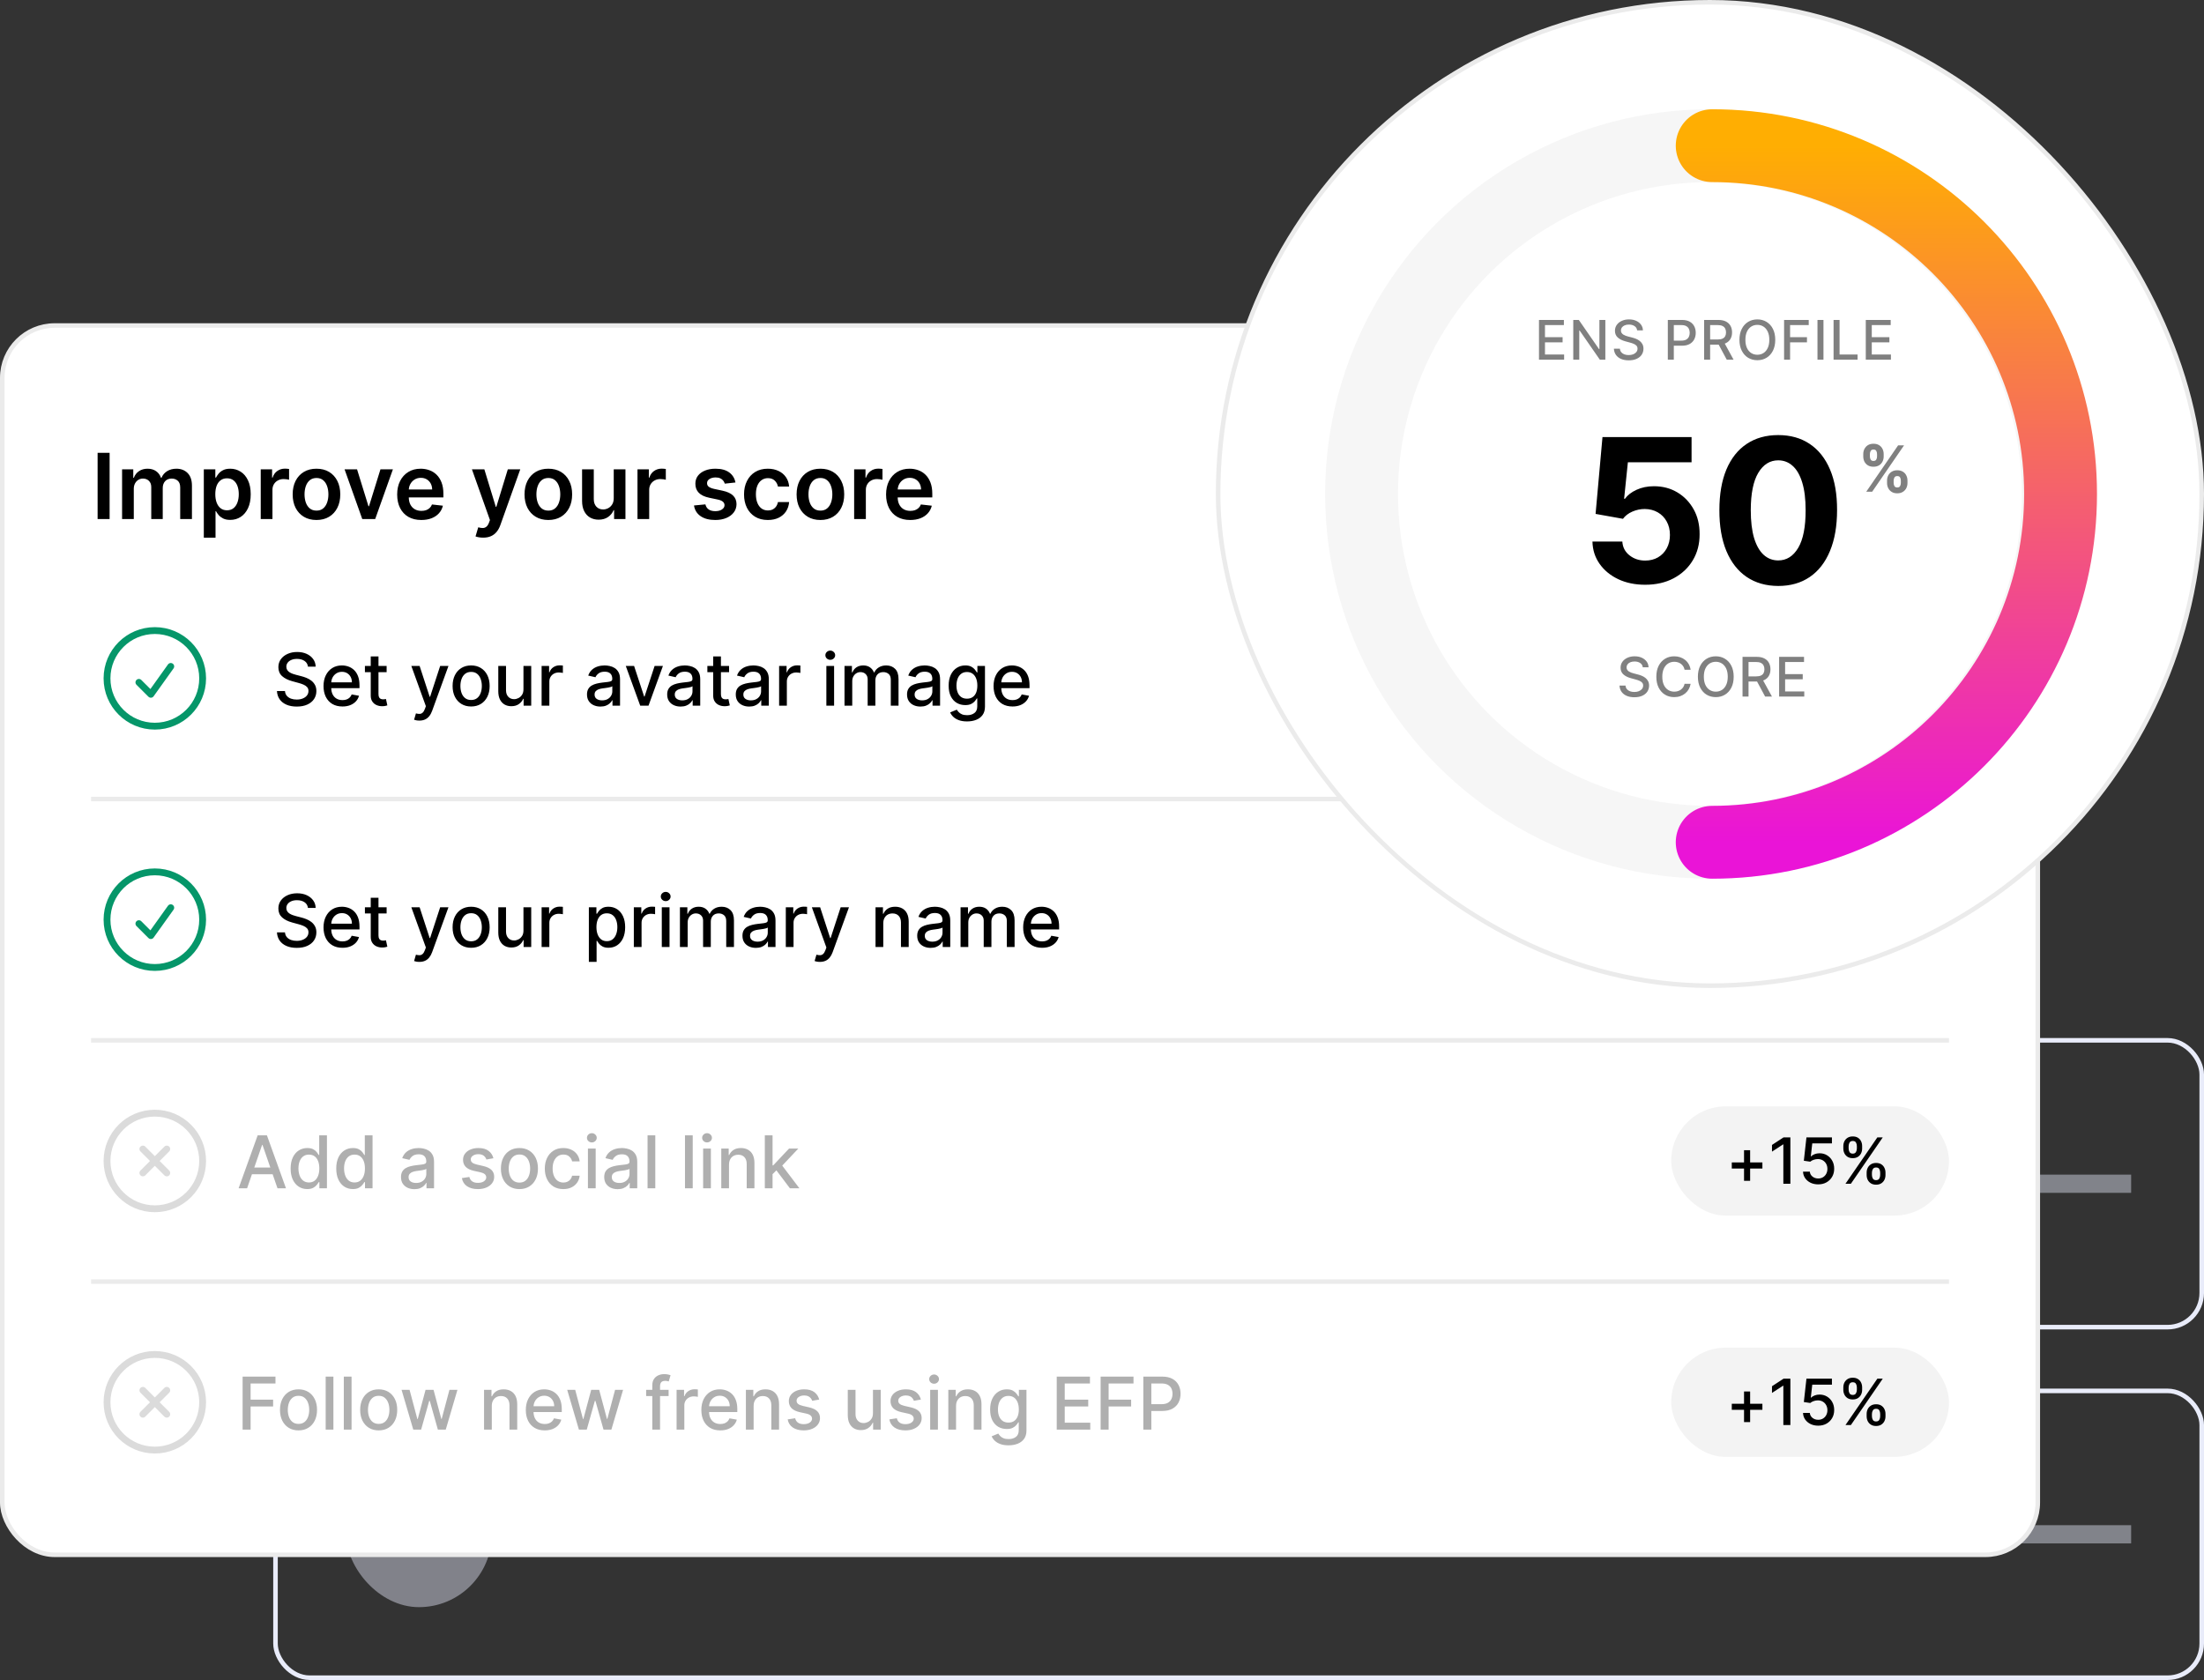
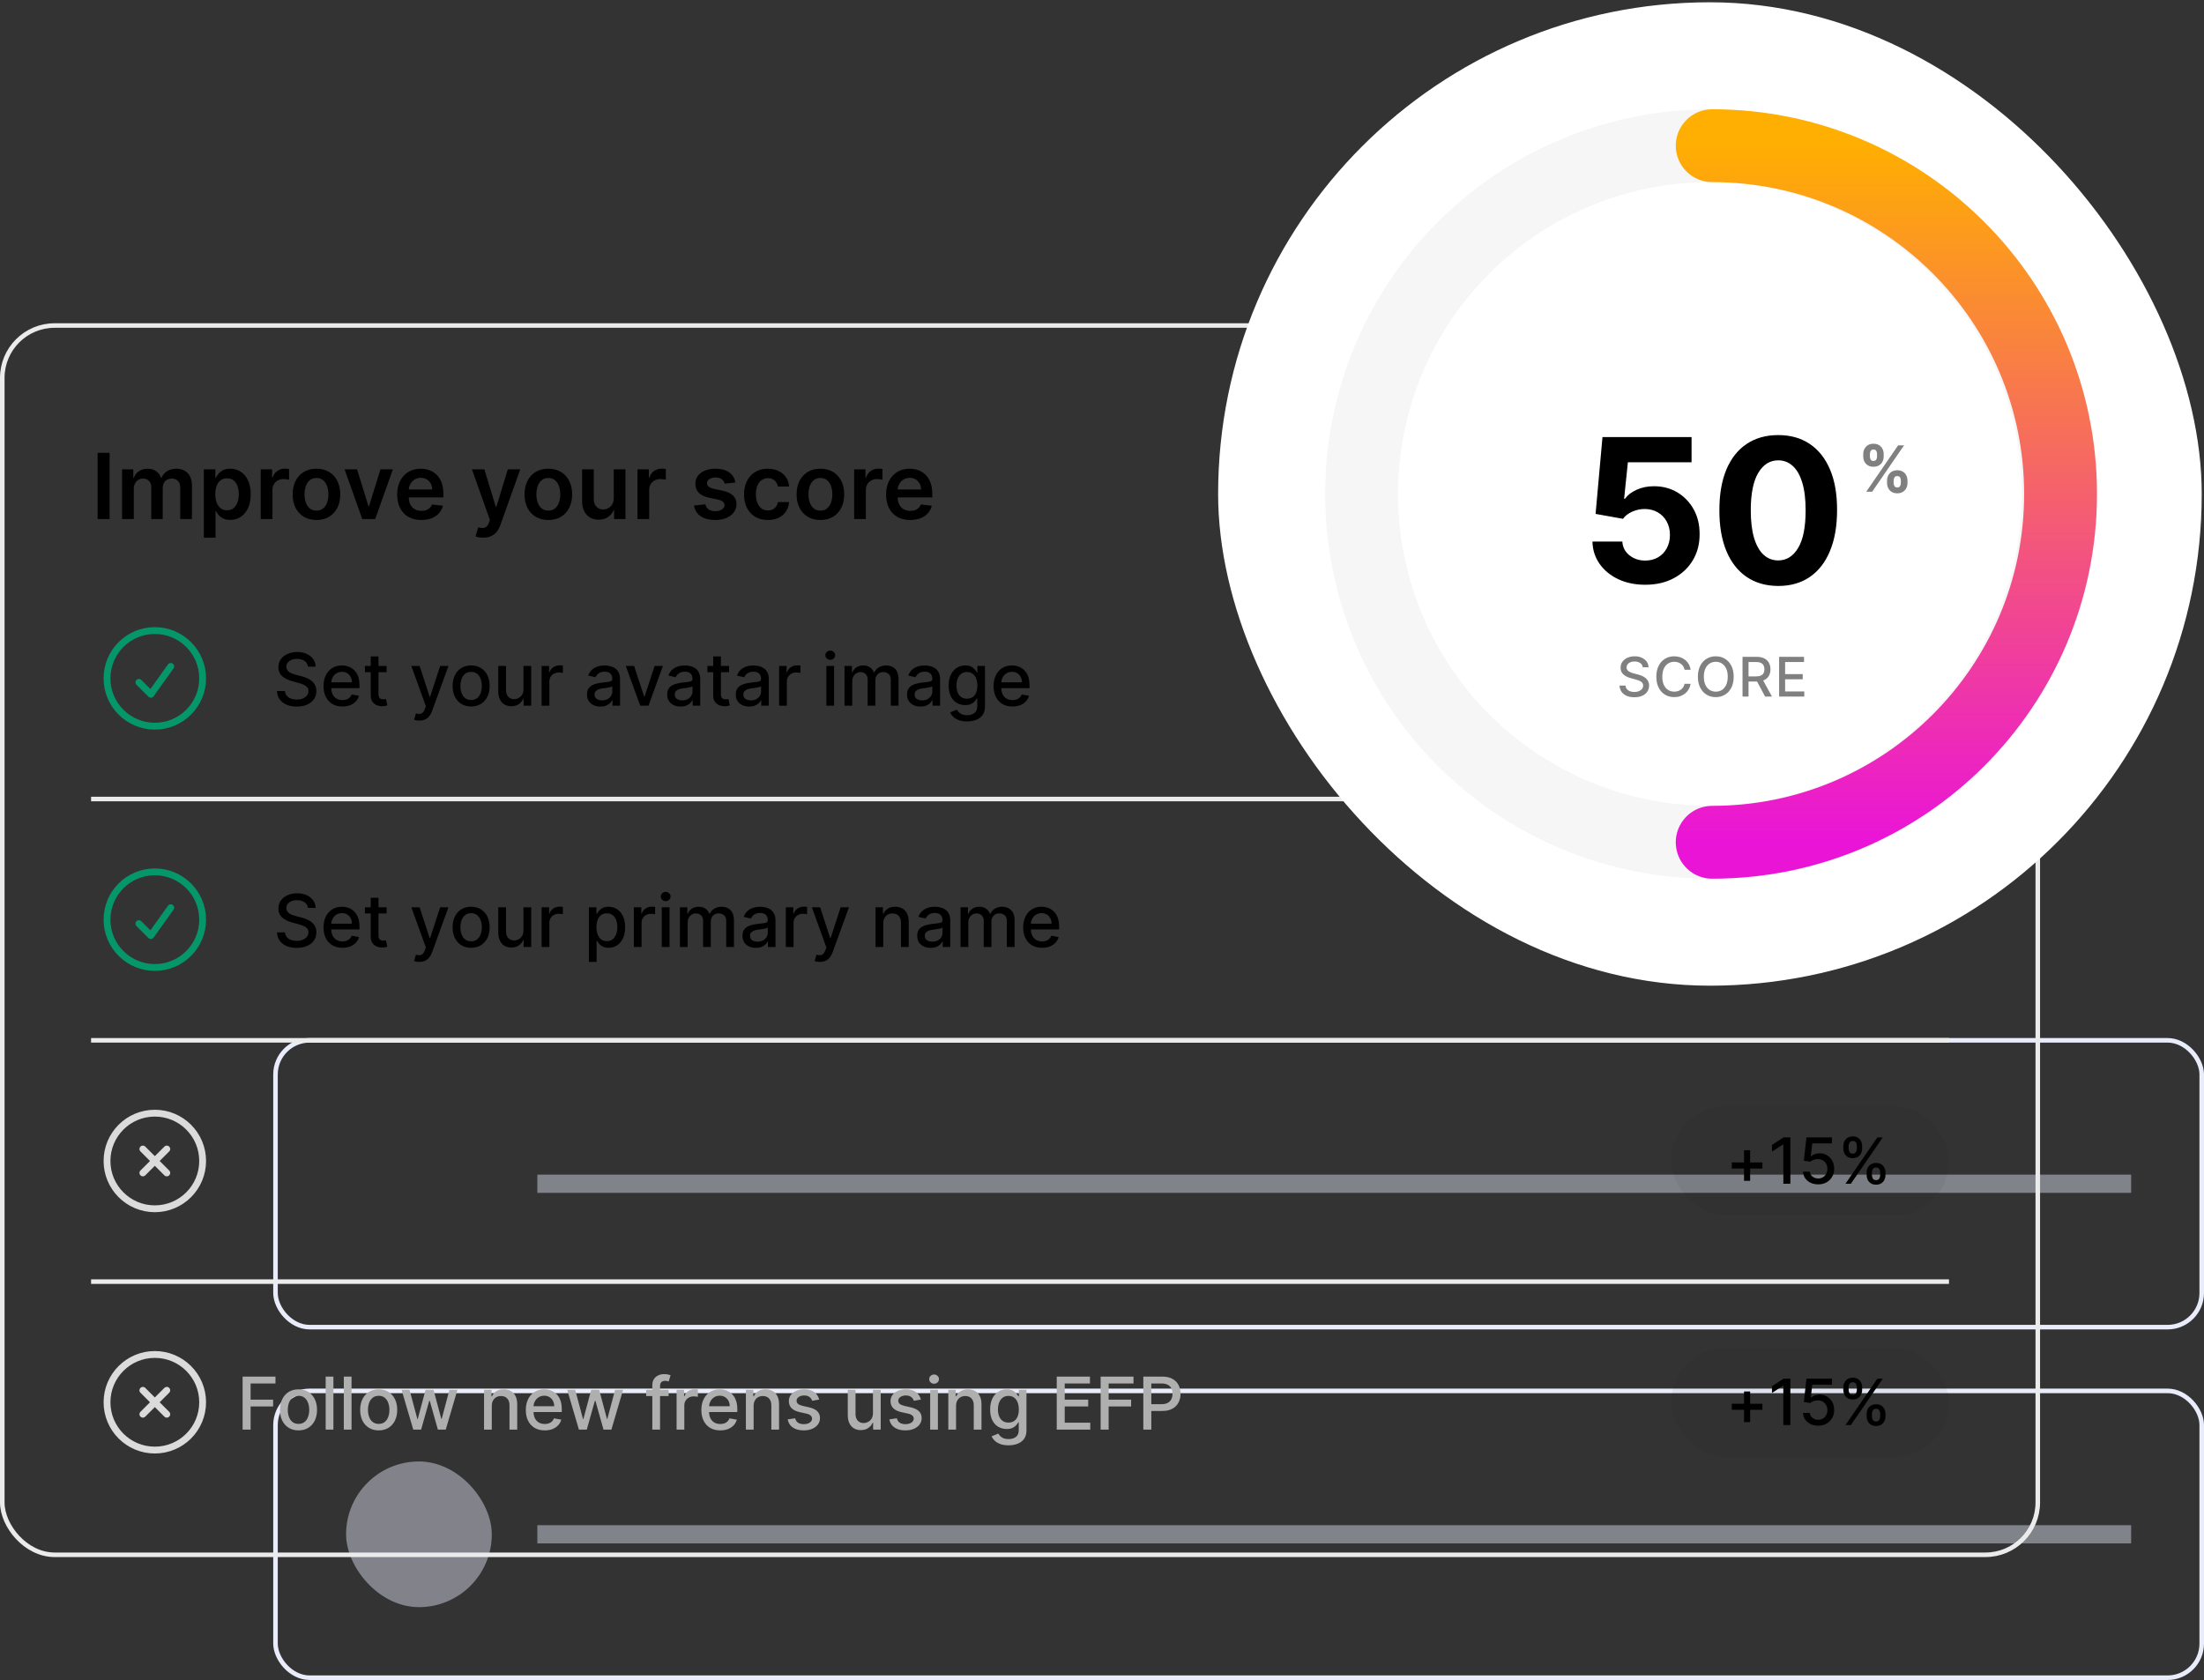
<svg xmlns="http://www.w3.org/2000/svg" width="484" height="369" viewBox="0 0 484 369" fill="none">
  <rect x="0" y="0" width="484" height="369" fill="#333333" stroke="none" />
  <rect x="60.5" y="228.5" width="423" height="63" rx="7.5" stroke="#E9ECFA" />
-   <rect opacity="0.5" x="76" y="244" width="32" height="32" rx="16" fill="#D0D3E2" />
  <g opacity="0.5">
    <rect x="118" y="258" width="350" height="4" fill="#D0D3E2" />
  </g>
  <rect x="60.5" y="305.5" width="423" height="63" rx="7.5" stroke="#E9ECFA" />
  <rect opacity="0.5" x="76" y="321" width="32" height="32" rx="16" fill="#D0D3E2" />
  <g opacity="0.5">
    <rect x="118" y="335" width="350" height="4" fill="#D0D3E2" />
  </g>
-   <rect x="0.5" y="71.5" width="447" height="270" rx="11.5" fill="white" />
  <rect x="0.5" y="71.5" width="447" height="270" rx="11.5" stroke="#EBEBEB" />
  <path d="M24.07 99.454V114H21.435V99.454H24.07ZM26.809 114V103.091H29.267V104.945H29.395C29.622 104.32 29.998 103.832 30.524 103.482C31.049 103.126 31.677 102.949 32.406 102.949C33.145 102.949 33.767 103.129 34.274 103.489C34.785 103.844 35.145 104.329 35.353 104.945H35.467C35.709 104.339 36.116 103.856 36.689 103.496C37.266 103.131 37.95 102.949 38.741 102.949C39.745 102.949 40.564 103.266 41.199 103.901C41.833 104.535 42.15 105.461 42.15 106.678V114H39.572V107.075C39.572 106.398 39.392 105.903 39.032 105.591C38.672 105.274 38.232 105.115 37.711 105.115C37.091 105.115 36.606 105.309 36.255 105.697C35.91 106.081 35.737 106.58 35.737 107.196V114H33.216V106.969C33.216 106.405 33.045 105.955 32.704 105.619C32.368 105.283 31.928 105.115 31.383 105.115C31.014 105.115 30.678 105.21 30.375 105.399C30.072 105.584 29.83 105.847 29.65 106.188C29.47 106.524 29.38 106.917 29.38 107.366V114H26.809ZM44.758 118.091V103.091H47.287V104.895H47.436C47.569 104.63 47.756 104.348 47.997 104.05C48.239 103.747 48.565 103.489 48.977 103.276C49.389 103.058 49.915 102.949 50.554 102.949C51.397 102.949 52.157 103.164 52.834 103.595C53.516 104.021 54.055 104.653 54.453 105.491C54.856 106.325 55.057 107.348 55.057 108.56C55.057 109.758 54.86 110.776 54.467 111.614C54.074 112.452 53.539 113.091 52.862 113.531C52.185 113.972 51.418 114.192 50.561 114.192C49.936 114.192 49.418 114.088 49.006 113.879C48.594 113.671 48.262 113.42 48.011 113.126C47.765 112.828 47.573 112.546 47.436 112.281H47.33V118.091H44.758ZM47.28 108.545C47.28 109.251 47.379 109.869 47.578 110.399C47.782 110.929 48.073 111.344 48.452 111.642C48.835 111.936 49.299 112.082 49.844 112.082C50.412 112.082 50.888 111.931 51.271 111.628C51.655 111.32 51.944 110.901 52.138 110.371C52.337 109.836 52.436 109.227 52.436 108.545C52.436 107.868 52.339 107.267 52.145 106.741C51.951 106.216 51.662 105.804 51.278 105.506C50.895 105.207 50.417 105.058 49.844 105.058C49.294 105.058 48.828 105.203 48.445 105.491C48.061 105.78 47.77 106.185 47.571 106.706C47.377 107.227 47.28 107.84 47.28 108.545ZM57.258 114V103.091H59.751V104.909H59.865C60.064 104.279 60.405 103.794 60.888 103.453C61.376 103.107 61.932 102.935 62.557 102.935C62.699 102.935 62.858 102.942 63.033 102.956C63.213 102.965 63.362 102.982 63.48 103.006V105.371C63.371 105.333 63.198 105.3 62.962 105.271C62.73 105.238 62.505 105.222 62.287 105.222C61.818 105.222 61.397 105.323 61.023 105.527C60.653 105.726 60.362 106.003 60.149 106.358C59.936 106.713 59.83 107.123 59.83 107.587V114H57.258ZM69.498 114.213C68.432 114.213 67.509 113.979 66.728 113.51C65.946 113.041 65.34 112.385 64.909 111.543C64.483 110.7 64.27 109.715 64.27 108.588C64.27 107.461 64.483 106.474 64.909 105.626C65.34 104.779 65.946 104.121 66.728 103.652C67.509 103.183 68.432 102.949 69.498 102.949C70.563 102.949 71.486 103.183 72.267 103.652C73.049 104.121 73.652 104.779 74.079 105.626C74.509 106.474 74.725 107.461 74.725 108.588C74.725 109.715 74.509 110.7 74.079 111.543C73.652 112.385 73.049 113.041 72.267 113.51C71.486 113.979 70.563 114.213 69.498 114.213ZM69.512 112.153C70.089 112.153 70.572 111.995 70.961 111.678C71.349 111.356 71.638 110.925 71.827 110.385C72.021 109.845 72.118 109.244 72.118 108.581C72.118 107.913 72.021 107.31 71.827 106.77C71.638 106.225 71.349 105.792 70.961 105.47C70.572 105.148 70.089 104.987 69.512 104.987C68.92 104.987 68.427 105.148 68.034 105.47C67.646 105.792 67.355 106.225 67.161 106.77C66.972 107.31 66.877 107.913 66.877 108.581C66.877 109.244 66.972 109.845 67.161 110.385C67.355 110.925 67.646 111.356 68.034 111.678C68.427 111.995 68.92 112.153 69.512 112.153ZM86.28 103.091L82.395 114H79.554L75.669 103.091H78.411L80.918 111.195H81.032L83.546 103.091H86.28ZM92.518 114.213C91.424 114.213 90.479 113.986 89.684 113.531C88.893 113.072 88.285 112.423 87.859 111.585C87.433 110.742 87.219 109.75 87.219 108.609C87.219 107.487 87.433 106.502 87.859 105.655C88.29 104.803 88.891 104.14 89.663 103.666C90.434 103.188 91.341 102.949 92.383 102.949C93.055 102.949 93.69 103.058 94.286 103.276C94.888 103.489 95.418 103.82 95.877 104.27C96.341 104.72 96.706 105.293 96.971 105.989C97.236 106.68 97.369 107.504 97.369 108.46V109.249H88.427V107.516H94.904C94.899 107.023 94.793 106.585 94.585 106.202C94.376 105.813 94.085 105.508 93.711 105.286C93.342 105.063 92.911 104.952 92.418 104.952C91.893 104.952 91.431 105.08 91.033 105.335C90.636 105.586 90.326 105.918 90.103 106.33C89.885 106.737 89.774 107.184 89.769 107.672V109.185C89.769 109.819 89.885 110.364 90.117 110.818C90.349 111.268 90.674 111.614 91.09 111.855C91.507 112.092 91.995 112.21 92.553 112.21C92.927 112.21 93.266 112.158 93.569 112.054C93.872 111.945 94.135 111.786 94.357 111.578C94.58 111.37 94.748 111.112 94.862 110.804L97.262 111.074C97.111 111.708 96.822 112.262 96.396 112.736C95.974 113.205 95.434 113.569 94.776 113.83C94.118 114.085 93.365 114.213 92.518 114.213ZM106.103 118.091C105.752 118.091 105.428 118.063 105.13 118.006C104.836 117.954 104.602 117.892 104.426 117.821L105.023 115.818C105.397 115.927 105.731 115.979 106.025 115.974C106.318 115.97 106.576 115.877 106.799 115.697C107.026 115.522 107.218 115.229 107.374 114.817L107.594 114.227L103.638 103.091H106.365L108.88 111.33H108.993L111.515 103.091H114.249L109.881 115.321C109.677 115.899 109.408 116.393 109.071 116.805C108.735 117.222 108.323 117.539 107.836 117.757C107.353 117.98 106.775 118.091 106.103 118.091ZM120.415 114.213C119.35 114.213 118.427 113.979 117.646 113.51C116.864 113.041 116.258 112.385 115.827 111.543C115.401 110.7 115.188 109.715 115.188 108.588C115.188 107.461 115.401 106.474 115.827 105.626C116.258 104.779 116.864 104.121 117.646 103.652C118.427 103.183 119.35 102.949 120.415 102.949C121.481 102.949 122.404 103.183 123.185 103.652C123.967 104.121 124.57 104.779 124.996 105.626C125.427 106.474 125.643 107.461 125.643 108.588C125.643 109.715 125.427 110.7 124.996 111.543C124.57 112.385 123.967 113.041 123.185 113.51C122.404 113.979 121.481 114.213 120.415 114.213ZM120.43 112.153C121.007 112.153 121.49 111.995 121.879 111.678C122.267 111.356 122.556 110.925 122.745 110.385C122.939 109.845 123.036 109.244 123.036 108.581C123.036 107.913 122.939 107.31 122.745 106.77C122.556 106.225 122.267 105.792 121.879 105.47C121.49 105.148 121.007 104.987 120.43 104.987C119.838 104.987 119.345 105.148 118.952 105.47C118.564 105.792 118.273 106.225 118.079 106.77C117.889 107.31 117.795 107.913 117.795 108.581C117.795 109.244 117.889 109.845 118.079 110.385C118.273 110.925 118.564 111.356 118.952 111.678C119.345 111.995 119.838 112.153 120.43 112.153ZM134.778 109.412V103.091H137.349V114H134.856V112.061H134.743C134.496 112.672 134.092 113.171 133.528 113.56C132.969 113.948 132.28 114.142 131.461 114.142C130.746 114.142 130.114 113.983 129.565 113.666C129.02 113.344 128.594 112.878 128.287 112.267C127.979 111.652 127.825 110.908 127.825 110.037V103.091H130.396V109.639C130.396 110.33 130.585 110.88 130.964 111.287C131.343 111.694 131.84 111.898 132.456 111.898C132.834 111.898 133.201 111.805 133.556 111.621C133.912 111.436 134.203 111.161 134.43 110.797C134.662 110.428 134.778 109.966 134.778 109.412ZM139.993 114V103.091H142.486V104.909H142.599C142.798 104.279 143.139 103.794 143.622 103.453C144.11 103.107 144.666 102.935 145.291 102.935C145.433 102.935 145.592 102.942 145.767 102.956C145.947 102.965 146.096 102.982 146.214 103.006V105.371C146.106 105.333 145.933 105.3 145.696 105.271C145.464 105.238 145.239 105.222 145.021 105.222C144.553 105.222 144.131 105.323 143.757 105.527C143.388 105.726 143.097 106.003 142.884 106.358C142.67 106.713 142.564 107.123 142.564 107.587V114H139.993ZM161.506 105.974L159.162 106.23C159.096 105.993 158.98 105.771 158.814 105.562C158.653 105.354 158.435 105.186 158.161 105.058C157.886 104.93 157.55 104.866 157.152 104.866C156.617 104.866 156.167 104.982 155.803 105.214C155.443 105.446 155.265 105.747 155.27 106.116C155.265 106.434 155.381 106.692 155.618 106.891C155.859 107.089 156.257 107.253 156.811 107.381L158.672 107.778C159.704 108.001 160.471 108.354 160.973 108.837C161.48 109.32 161.735 109.952 161.74 110.733C161.735 111.42 161.534 112.026 161.136 112.551C160.743 113.072 160.196 113.479 159.496 113.773C158.795 114.066 157.99 114.213 157.081 114.213C155.746 114.213 154.671 113.934 153.857 113.375C153.042 112.812 152.557 112.028 152.401 111.024L154.908 110.783C155.021 111.275 155.263 111.647 155.632 111.898C156.001 112.149 156.482 112.274 157.074 112.274C157.685 112.274 158.175 112.149 158.544 111.898C158.918 111.647 159.105 111.337 159.105 110.967C159.105 110.655 158.984 110.397 158.743 110.193C158.506 109.99 158.137 109.833 157.635 109.724L155.774 109.334C154.728 109.116 153.954 108.749 153.452 108.233C152.95 107.712 152.701 107.054 152.706 106.259C152.701 105.586 152.884 105.004 153.253 104.511C153.627 104.014 154.145 103.631 154.808 103.361C155.476 103.086 156.245 102.949 157.116 102.949C158.395 102.949 159.401 103.221 160.135 103.766C160.874 104.31 161.33 105.046 161.506 105.974ZM168.619 114.213C167.53 114.213 166.594 113.974 165.813 113.496C165.037 113.018 164.438 112.357 164.016 111.514C163.6 110.667 163.391 109.691 163.391 108.588C163.391 107.48 163.604 106.502 164.031 105.655C164.457 104.803 165.058 104.14 165.835 103.666C166.616 103.188 167.539 102.949 168.604 102.949C169.49 102.949 170.273 103.112 170.955 103.439C171.642 103.761 172.189 104.218 172.596 104.81C173.003 105.397 173.235 106.083 173.292 106.869H170.835C170.735 106.344 170.498 105.906 170.124 105.555C169.755 105.2 169.26 105.023 168.64 105.023C168.114 105.023 167.653 105.165 167.255 105.449C166.857 105.728 166.547 106.131 166.325 106.656C166.107 107.182 165.998 107.812 165.998 108.545C165.998 109.289 166.107 109.928 166.325 110.463C166.542 110.993 166.848 111.403 167.241 111.692C167.638 111.976 168.105 112.118 168.64 112.118C169.019 112.118 169.357 112.047 169.656 111.905C169.959 111.758 170.212 111.547 170.415 111.273C170.619 110.998 170.759 110.664 170.835 110.271H173.292C173.23 111.043 173.003 111.727 172.61 112.324C172.217 112.916 171.682 113.38 171.005 113.716C170.328 114.047 169.532 114.213 168.619 114.213ZM180.162 114.213C179.096 114.213 178.173 113.979 177.392 113.51C176.61 113.041 176.004 112.385 175.574 111.543C175.147 110.7 174.934 109.715 174.934 108.588C174.934 107.461 175.147 106.474 175.574 105.626C176.004 104.779 176.61 104.121 177.392 103.652C178.173 103.183 179.096 102.949 180.162 102.949C181.227 102.949 182.15 103.183 182.931 103.652C183.713 104.121 184.316 104.779 184.743 105.626C185.173 106.474 185.389 107.461 185.389 108.588C185.389 109.715 185.173 110.7 184.743 111.543C184.316 112.385 183.713 113.041 182.931 113.51C182.15 113.979 181.227 114.213 180.162 114.213ZM180.176 112.153C180.753 112.153 181.236 111.995 181.625 111.678C182.013 111.356 182.302 110.925 182.491 110.385C182.685 109.845 182.782 109.244 182.782 108.581C182.782 107.913 182.685 107.31 182.491 106.77C182.302 106.225 182.013 105.792 181.625 105.47C181.236 105.148 180.753 104.987 180.176 104.987C179.584 104.987 179.092 105.148 178.699 105.47C178.31 105.792 178.019 106.225 177.825 106.77C177.636 107.31 177.541 107.913 177.541 108.581C177.541 109.244 177.636 109.845 177.825 110.385C178.019 110.925 178.31 111.356 178.699 111.678C179.092 111.995 179.584 112.153 180.176 112.153ZM187.571 114V103.091H190.064V104.909H190.178C190.376 104.279 190.717 103.794 191.2 103.453C191.688 103.107 192.244 102.935 192.869 102.935C193.011 102.935 193.17 102.942 193.345 102.956C193.525 102.965 193.674 102.982 193.793 103.006V105.371C193.684 105.333 193.511 105.3 193.274 105.271C193.042 105.238 192.817 105.222 192.599 105.222C192.131 105.222 191.709 105.323 191.335 105.527C190.966 105.726 190.675 106.003 190.462 106.358C190.249 106.713 190.142 107.123 190.142 107.587V114H187.571ZM199.881 114.213C198.787 114.213 197.843 113.986 197.047 113.531C196.257 113.072 195.648 112.423 195.222 111.585C194.796 110.742 194.583 109.75 194.583 108.609C194.583 107.487 194.796 106.502 195.222 105.655C195.653 104.803 196.254 104.14 197.026 103.666C197.798 103.188 198.704 102.949 199.746 102.949C200.418 102.949 201.053 103.058 201.65 103.276C202.251 103.489 202.781 103.82 203.24 104.27C203.704 104.72 204.069 105.293 204.334 105.989C204.599 106.68 204.732 107.504 204.732 108.46V109.249H195.79V107.516H202.267C202.263 107.023 202.156 106.585 201.948 106.202C201.739 105.813 201.448 105.508 201.074 105.286C200.705 105.063 200.274 104.952 199.782 104.952C199.256 104.952 198.794 105.08 198.397 105.335C197.999 105.586 197.689 105.918 197.466 106.33C197.248 106.737 197.137 107.184 197.132 107.672V109.185C197.132 109.819 197.248 110.364 197.48 110.818C197.712 111.268 198.037 111.614 198.453 111.855C198.87 112.092 199.358 112.21 199.917 112.21C200.291 112.21 200.629 112.158 200.932 112.054C201.235 111.945 201.498 111.786 201.721 111.578C201.943 111.37 202.111 111.112 202.225 110.804L204.625 111.074C204.474 111.708 204.185 112.262 203.759 112.736C203.337 113.205 202.798 113.569 202.14 113.83C201.481 114.085 200.729 114.213 199.881 114.213Z" fill="black" />
  <path d="M30.5 149.875L33.125 152.5L37.5 146.375M44.5 149C44.5 154.799 39.799 159.5 34 159.5C28.201 159.5 23.5 154.799 23.5 149C23.5 143.201 28.201 138.5 34 138.5C39.799 138.5 44.5 143.201 44.5 149Z" stroke="#059669" stroke-width="1.5" stroke-linecap="round" stroke-linejoin="round" />
  <path d="M67.625 146.42C67.564 145.883 67.314 145.466 66.875 145.17C66.436 144.871 65.883 144.722 65.216 144.722C64.739 144.722 64.326 144.797 63.977 144.949C63.629 145.097 63.358 145.301 63.165 145.562C62.975 145.82 62.881 146.114 62.881 146.443C62.881 146.72 62.945 146.958 63.074 147.159C63.206 147.36 63.379 147.528 63.591 147.665C63.807 147.797 64.038 147.909 64.284 148C64.53 148.087 64.767 148.159 64.994 148.216L66.131 148.511C66.502 148.602 66.883 148.725 67.273 148.881C67.663 149.036 68.025 149.241 68.358 149.494C68.691 149.748 68.96 150.062 69.165 150.438C69.373 150.812 69.477 151.261 69.477 151.784C69.477 152.443 69.307 153.028 68.966 153.54C68.629 154.051 68.138 154.455 67.494 154.75C66.854 155.045 66.079 155.193 65.171 155.193C64.299 155.193 63.545 155.055 62.909 154.778C62.273 154.502 61.775 154.11 61.415 153.602C61.055 153.091 60.856 152.485 60.818 151.784H62.58C62.614 152.205 62.75 152.555 62.989 152.835C63.231 153.112 63.54 153.318 63.915 153.455C64.294 153.587 64.708 153.653 65.159 153.653C65.655 153.653 66.097 153.576 66.483 153.42C66.873 153.261 67.18 153.042 67.403 152.761C67.627 152.477 67.739 152.146 67.739 151.767C67.739 151.422 67.64 151.14 67.443 150.92C67.25 150.701 66.987 150.519 66.653 150.375C66.324 150.231 65.951 150.104 65.534 149.994L64.159 149.619C63.227 149.366 62.489 148.992 61.943 148.5C61.401 148.008 61.131 147.356 61.131 146.545C61.131 145.875 61.312 145.29 61.676 144.79C62.04 144.29 62.532 143.902 63.153 143.625C63.775 143.345 64.475 143.205 65.256 143.205C66.044 143.205 66.739 143.343 67.341 143.619C67.947 143.896 68.424 144.277 68.773 144.761C69.121 145.242 69.303 145.795 69.318 146.42H67.625ZM75.2 155.176C74.34 155.176 73.6 154.992 72.979 154.625C72.361 154.254 71.884 153.733 71.547 153.062C71.213 152.388 71.047 151.598 71.047 150.693C71.047 149.799 71.213 149.011 71.547 148.33C71.884 147.648 72.354 147.116 72.956 146.733C73.562 146.35 74.27 146.159 75.081 146.159C75.573 146.159 76.051 146.241 76.513 146.403C76.975 146.566 77.39 146.822 77.757 147.17C78.124 147.519 78.414 147.972 78.626 148.528C78.838 149.081 78.945 149.754 78.945 150.545V151.148H72.007V149.875H77.28C77.28 149.428 77.189 149.032 77.007 148.688C76.825 148.339 76.57 148.064 76.24 147.864C75.914 147.663 75.532 147.562 75.092 147.562C74.615 147.562 74.198 147.68 73.842 147.915C73.49 148.146 73.217 148.449 73.024 148.824C72.835 149.195 72.74 149.598 72.74 150.034V151.028C72.74 151.612 72.842 152.108 73.047 152.517C73.255 152.926 73.545 153.239 73.916 153.455C74.287 153.667 74.721 153.773 75.217 153.773C75.539 153.773 75.833 153.727 76.098 153.636C76.363 153.542 76.592 153.402 76.785 153.216C76.979 153.03 77.126 152.801 77.229 152.528L78.837 152.818C78.708 153.292 78.477 153.706 78.144 154.062C77.814 154.415 77.399 154.689 76.899 154.886C76.403 155.08 75.837 155.176 75.2 155.176ZM84.903 146.273V147.636H80.136V146.273H84.903ZM81.415 144.182H83.114V152.438C83.114 152.767 83.163 153.015 83.261 153.182C83.36 153.345 83.487 153.456 83.642 153.517C83.801 153.574 83.974 153.602 84.159 153.602C84.296 153.602 84.415 153.593 84.517 153.574C84.619 153.555 84.699 153.54 84.756 153.528L85.062 154.932C84.964 154.97 84.824 155.008 84.642 155.045C84.46 155.087 84.233 155.11 83.96 155.114C83.513 155.121 83.097 155.042 82.71 154.875C82.324 154.708 82.011 154.451 81.773 154.102C81.534 153.754 81.415 153.316 81.415 152.79V144.182ZM92.091 158.273C91.837 158.273 91.606 158.252 91.398 158.21C91.189 158.172 91.034 158.131 90.932 158.085L91.341 156.693C91.651 156.777 91.928 156.813 92.171 156.801C92.413 156.79 92.627 156.699 92.812 156.528C93.002 156.358 93.169 156.08 93.312 155.693L93.523 155.114L90.329 146.273H92.148L94.358 153.045H94.449L96.659 146.273H98.483L94.886 156.165C94.72 156.619 94.508 157.004 94.25 157.318C93.992 157.636 93.686 157.875 93.329 158.034C92.974 158.193 92.561 158.273 92.091 158.273ZM103.459 155.176C102.641 155.176 101.927 154.989 101.317 154.614C100.707 154.239 100.233 153.714 99.896 153.04C99.559 152.366 99.391 151.578 99.391 150.676C99.391 149.771 99.559 148.979 99.896 148.301C100.233 147.623 100.707 147.097 101.317 146.722C101.927 146.347 102.641 146.159 103.459 146.159C104.277 146.159 104.991 146.347 105.601 146.722C106.211 147.097 106.684 147.623 107.021 148.301C107.358 148.979 107.527 149.771 107.527 150.676C107.527 151.578 107.358 152.366 107.021 153.04C106.684 153.714 106.211 154.239 105.601 154.614C104.991 154.989 104.277 155.176 103.459 155.176ZM103.464 153.75C103.995 153.75 104.434 153.61 104.783 153.33C105.131 153.049 105.389 152.676 105.555 152.21C105.726 151.744 105.811 151.231 105.811 150.67C105.811 150.114 105.726 149.602 105.555 149.136C105.389 148.667 105.131 148.29 104.783 148.006C104.434 147.722 103.995 147.58 103.464 147.58C102.93 147.58 102.487 147.722 102.135 148.006C101.786 148.29 101.527 148.667 101.357 149.136C101.19 149.602 101.107 150.114 101.107 150.67C101.107 151.231 101.19 151.744 101.357 152.21C101.527 152.676 101.786 153.049 102.135 153.33C102.487 153.61 102.93 153.75 103.464 153.75ZM114.952 151.381V146.273H116.656V155H114.986V153.489H114.895C114.694 153.955 114.372 154.343 113.929 154.653C113.49 154.96 112.942 155.114 112.287 155.114C111.726 155.114 111.23 154.991 110.798 154.744C110.37 154.494 110.033 154.125 109.787 153.636C109.545 153.148 109.423 152.544 109.423 151.824V146.273H111.122V151.619C111.122 152.214 111.287 152.687 111.616 153.04C111.946 153.392 112.374 153.568 112.901 153.568C113.219 153.568 113.535 153.489 113.849 153.33C114.168 153.17 114.431 152.93 114.639 152.608C114.851 152.286 114.955 151.877 114.952 151.381ZM118.939 155V146.273H120.581V147.659H120.672C120.831 147.189 121.111 146.82 121.513 146.551C121.918 146.278 122.376 146.142 122.888 146.142C122.994 146.142 123.119 146.146 123.263 146.153C123.411 146.161 123.526 146.17 123.609 146.182V147.807C123.541 147.788 123.42 147.767 123.246 147.744C123.071 147.718 122.897 147.705 122.723 147.705C122.321 147.705 121.964 147.79 121.649 147.96C121.339 148.127 121.092 148.36 120.911 148.659C120.729 148.955 120.638 149.292 120.638 149.67V155H118.939ZM131.854 155.193C131.301 155.193 130.801 155.091 130.354 154.886C129.907 154.678 129.553 154.377 129.291 153.983C129.034 153.589 128.905 153.106 128.905 152.534C128.905 152.042 129 151.636 129.189 151.318C129.378 151 129.634 150.748 129.956 150.562C130.278 150.377 130.638 150.237 131.036 150.142C131.433 150.047 131.839 149.975 132.251 149.926C132.774 149.866 133.198 149.816 133.524 149.778C133.85 149.737 134.087 149.67 134.234 149.58C134.382 149.489 134.456 149.341 134.456 149.136V149.097C134.456 148.6 134.316 148.216 134.036 147.943C133.759 147.67 133.346 147.534 132.797 147.534C132.225 147.534 131.774 147.661 131.445 147.915C131.119 148.165 130.893 148.443 130.768 148.75L129.172 148.386C129.361 147.856 129.638 147.428 130.001 147.102C130.369 146.773 130.791 146.534 131.268 146.386C131.746 146.235 132.248 146.159 132.774 146.159C133.123 146.159 133.492 146.201 133.882 146.284C134.276 146.364 134.643 146.511 134.984 146.727C135.329 146.943 135.611 147.252 135.831 147.653C136.051 148.051 136.161 148.568 136.161 149.205V155H134.501V153.807H134.433C134.323 154.027 134.159 154.242 133.939 154.455C133.719 154.667 133.437 154.843 133.092 154.983C132.748 155.123 132.335 155.193 131.854 155.193ZM132.223 153.83C132.693 153.83 133.094 153.737 133.428 153.551C133.765 153.366 134.02 153.123 134.195 152.824C134.373 152.521 134.462 152.197 134.462 151.852V150.727C134.401 150.788 134.284 150.845 134.109 150.898C133.939 150.947 133.744 150.991 133.524 151.028C133.304 151.062 133.09 151.095 132.882 151.125C132.674 151.152 132.5 151.174 132.359 151.193C132.03 151.235 131.729 151.305 131.456 151.403C131.187 151.502 130.971 151.644 130.808 151.83C130.649 152.011 130.57 152.254 130.57 152.557C130.57 152.977 130.725 153.295 131.036 153.511C131.346 153.723 131.742 153.83 132.223 153.83ZM145.577 146.273L142.412 155H140.594L137.423 146.273H139.247L141.457 152.989H141.548L143.753 146.273H145.577ZM149.463 155.193C148.91 155.193 148.41 155.091 147.963 154.886C147.516 154.678 147.162 154.377 146.901 153.983C146.643 153.589 146.514 153.106 146.514 152.534C146.514 152.042 146.609 151.636 146.798 151.318C146.988 151 147.243 150.748 147.565 150.562C147.887 150.377 148.247 150.237 148.645 150.142C149.043 150.047 149.448 149.975 149.861 149.926C150.384 149.866 150.808 149.816 151.134 149.778C151.459 149.737 151.696 149.67 151.844 149.58C151.991 149.489 152.065 149.341 152.065 149.136V149.097C152.065 148.6 151.925 148.216 151.645 147.943C151.368 147.67 150.955 147.534 150.406 147.534C149.834 147.534 149.384 147.661 149.054 147.915C148.728 148.165 148.503 148.443 148.378 148.75L146.781 148.386C146.971 147.856 147.247 147.428 147.611 147.102C147.978 146.773 148.401 146.534 148.878 146.386C149.355 146.235 149.857 146.159 150.384 146.159C150.732 146.159 151.101 146.201 151.491 146.284C151.885 146.364 152.253 146.511 152.594 146.727C152.938 146.943 153.221 147.252 153.44 147.653C153.66 148.051 153.77 148.568 153.77 149.205V155H152.111V153.807H152.043C151.933 154.027 151.768 154.242 151.548 154.455C151.329 154.667 151.046 154.843 150.702 154.983C150.357 155.123 149.944 155.193 149.463 155.193ZM149.832 153.83C150.302 153.83 150.704 153.737 151.037 153.551C151.374 153.366 151.63 153.123 151.804 152.824C151.982 152.521 152.071 152.197 152.071 151.852V150.727C152.01 150.788 151.893 150.845 151.719 150.898C151.548 150.947 151.353 150.991 151.134 151.028C150.914 151.062 150.7 151.095 150.491 151.125C150.283 151.152 150.109 151.174 149.969 151.193C149.639 151.235 149.338 151.305 149.065 151.403C148.796 151.502 148.58 151.644 148.418 151.83C148.259 152.011 148.179 152.254 148.179 152.557C148.179 152.977 148.334 153.295 148.645 153.511C148.955 153.723 149.351 153.83 149.832 153.83ZM160.107 146.273V147.636H155.339V146.273H160.107ZM156.618 144.182H158.317V152.438C158.317 152.767 158.366 153.015 158.464 153.182C158.563 153.345 158.69 153.456 158.845 153.517C159.004 153.574 159.177 153.602 159.362 153.602C159.499 153.602 159.618 153.593 159.72 153.574C159.822 153.555 159.902 153.54 159.959 153.528L160.266 154.932C160.167 154.97 160.027 155.008 159.845 155.045C159.663 155.087 159.436 155.11 159.163 155.114C158.716 155.121 158.3 155.042 157.913 154.875C157.527 154.708 157.214 154.451 156.976 154.102C156.737 153.754 156.618 153.316 156.618 152.79V144.182ZM164.526 155.193C163.973 155.193 163.473 155.091 163.026 154.886C162.579 154.678 162.224 154.377 161.963 153.983C161.705 153.589 161.577 153.106 161.577 152.534C161.577 152.042 161.671 151.636 161.861 151.318C162.05 151 162.306 150.748 162.628 150.562C162.95 150.377 163.31 150.237 163.707 150.142C164.105 150.047 164.51 149.975 164.923 149.926C165.446 149.866 165.87 149.816 166.196 149.778C166.522 149.737 166.759 149.67 166.906 149.58C167.054 149.489 167.128 149.341 167.128 149.136V149.097C167.128 148.6 166.988 148.216 166.707 147.943C166.431 147.67 166.018 147.534 165.469 147.534C164.897 147.534 164.446 147.661 164.116 147.915C163.791 148.165 163.565 148.443 163.44 148.75L161.844 148.386C162.033 147.856 162.31 147.428 162.673 147.102C163.041 146.773 163.463 146.534 163.94 146.386C164.418 146.235 164.92 146.159 165.446 146.159C165.795 146.159 166.164 146.201 166.554 146.284C166.948 146.364 167.315 146.511 167.656 146.727C168.001 146.943 168.283 147.252 168.503 147.653C168.723 148.051 168.832 148.568 168.832 149.205V155H167.173V153.807H167.105C166.995 154.027 166.83 154.242 166.611 154.455C166.391 154.667 166.109 154.843 165.764 154.983C165.42 155.123 165.007 155.193 164.526 155.193ZM164.895 153.83C165.365 153.83 165.766 153.737 166.099 153.551C166.437 153.366 166.692 153.123 166.866 152.824C167.045 152.521 167.134 152.197 167.134 151.852V150.727C167.073 150.788 166.955 150.845 166.781 150.898C166.611 150.947 166.416 150.991 166.196 151.028C165.976 151.062 165.762 151.095 165.554 151.125C165.346 151.152 165.171 151.174 165.031 151.193C164.702 151.235 164.401 151.305 164.128 151.403C163.859 151.502 163.643 151.644 163.48 151.83C163.321 152.011 163.241 152.254 163.241 152.557C163.241 152.977 163.397 153.295 163.707 153.511C164.018 153.723 164.414 153.83 164.895 153.83ZM171.095 155V146.273H172.737V147.659H172.828C172.987 147.189 173.268 146.82 173.669 146.551C174.074 146.278 174.533 146.142 175.044 146.142C175.15 146.142 175.275 146.146 175.419 146.153C175.567 146.161 175.682 146.17 175.766 146.182V147.807C175.697 147.788 175.576 147.767 175.402 147.744C175.228 147.718 175.054 147.705 174.879 147.705C174.478 147.705 174.12 147.79 173.805 147.96C173.495 148.127 173.249 148.36 173.067 148.659C172.885 148.955 172.794 149.292 172.794 149.67V155H171.095ZM181.47 155V146.273H183.169V155H181.47ZM182.328 144.926C182.033 144.926 181.779 144.828 181.567 144.631C181.358 144.43 181.254 144.191 181.254 143.915C181.254 143.634 181.358 143.396 181.567 143.199C181.779 142.998 182.033 142.898 182.328 142.898C182.624 142.898 182.875 142.998 183.084 143.199C183.296 143.396 183.402 143.634 183.402 143.915C183.402 144.191 183.296 144.43 183.084 144.631C182.875 144.828 182.624 144.926 182.328 144.926ZM185.455 155V146.273H187.085V147.693H187.193C187.375 147.212 187.672 146.837 188.085 146.568C188.498 146.295 188.992 146.159 189.568 146.159C190.152 146.159 190.64 146.295 191.034 146.568C191.432 146.841 191.725 147.216 191.915 147.693H192.006C192.214 147.227 192.545 146.856 193 146.58C193.455 146.299 193.996 146.159 194.625 146.159C195.417 146.159 196.062 146.407 196.562 146.903C197.066 147.4 197.318 148.148 197.318 149.148V155H195.619V149.307C195.619 148.716 195.458 148.288 195.136 148.023C194.814 147.758 194.43 147.625 193.983 147.625C193.43 147.625 193 147.795 192.693 148.136C192.386 148.473 192.233 148.907 192.233 149.438V155H190.54V149.199C190.54 148.725 190.392 148.345 190.097 148.057C189.801 147.769 189.417 147.625 188.943 147.625C188.621 147.625 188.324 147.71 188.051 147.881C187.782 148.047 187.564 148.28 187.398 148.58C187.235 148.879 187.153 149.225 187.153 149.619V155H185.455ZM202.135 155.193C201.582 155.193 201.082 155.091 200.635 154.886C200.188 154.678 199.834 154.377 199.572 153.983C199.315 153.589 199.186 153.106 199.186 152.534C199.186 152.042 199.281 151.636 199.47 151.318C199.66 151 199.915 150.748 200.237 150.562C200.559 150.377 200.919 150.237 201.317 150.142C201.714 150.047 202.12 149.975 202.533 149.926C203.055 149.866 203.48 149.816 203.805 149.778C204.131 149.737 204.368 149.67 204.516 149.58C204.663 149.489 204.737 149.341 204.737 149.136V149.097C204.737 148.6 204.597 148.216 204.317 147.943C204.04 147.67 203.627 147.534 203.078 147.534C202.506 147.534 202.055 147.661 201.726 147.915C201.4 148.165 201.175 148.443 201.05 148.75L199.453 148.386C199.643 147.856 199.919 147.428 200.283 147.102C200.65 146.773 201.072 146.534 201.55 146.386C202.027 146.235 202.529 146.159 203.055 146.159C203.404 146.159 203.773 146.201 204.163 146.284C204.557 146.364 204.925 146.511 205.266 146.727C205.61 146.943 205.893 147.252 206.112 147.653C206.332 148.051 206.442 148.568 206.442 149.205V155H204.783V153.807H204.714C204.605 154.027 204.44 154.242 204.22 154.455C204 154.667 203.718 154.843 203.374 154.983C203.029 155.123 202.616 155.193 202.135 155.193ZM202.504 153.83C202.974 153.83 203.375 153.737 203.709 153.551C204.046 153.366 204.302 153.123 204.476 152.824C204.654 152.521 204.743 152.197 204.743 151.852V150.727C204.682 150.788 204.565 150.845 204.391 150.898C204.22 150.947 204.025 150.991 203.805 151.028C203.586 151.062 203.372 151.095 203.163 151.125C202.955 151.152 202.781 151.174 202.641 151.193C202.311 151.235 202.01 151.305 201.737 151.403C201.468 151.502 201.252 151.644 201.089 151.83C200.93 152.011 200.851 152.254 200.851 152.557C200.851 152.977 201.006 153.295 201.317 153.511C201.627 153.723 202.023 153.83 202.504 153.83ZM212.364 158.455C211.67 158.455 211.074 158.364 210.574 158.182C210.078 158 209.672 157.759 209.358 157.46C209.044 157.161 208.809 156.833 208.653 156.477L210.114 155.875C210.216 156.042 210.352 156.218 210.523 156.403C210.697 156.593 210.932 156.754 211.227 156.886C211.527 157.019 211.911 157.085 212.381 157.085C213.025 157.085 213.557 156.928 213.977 156.614C214.398 156.303 214.608 155.807 214.608 155.125V153.409H214.5C214.398 153.595 214.25 153.801 214.057 154.028C213.867 154.256 213.606 154.453 213.273 154.619C212.939 154.786 212.506 154.869 211.972 154.869C211.282 154.869 210.661 154.708 210.108 154.386C209.559 154.061 209.123 153.581 208.801 152.949C208.483 152.312 208.324 151.53 208.324 150.602C208.324 149.674 208.481 148.879 208.795 148.216C209.114 147.553 209.549 147.045 210.102 146.693C210.655 146.337 211.282 146.159 211.983 146.159C212.525 146.159 212.962 146.25 213.295 146.432C213.629 146.61 213.888 146.818 214.074 147.057C214.263 147.295 214.409 147.506 214.511 147.688H214.636V146.273H216.301V155.193C216.301 155.943 216.127 156.559 215.778 157.04C215.43 157.521 214.958 157.877 214.364 158.108C213.773 158.339 213.106 158.455 212.364 158.455ZM212.347 153.46C212.835 153.46 213.248 153.347 213.585 153.119C213.926 152.888 214.184 152.559 214.358 152.131C214.536 151.699 214.625 151.182 214.625 150.58C214.625 149.992 214.538 149.475 214.364 149.028C214.189 148.581 213.934 148.233 213.597 147.983C213.259 147.729 212.843 147.602 212.347 147.602C211.835 147.602 211.409 147.735 211.068 148C210.727 148.261 210.47 148.617 210.295 149.068C210.125 149.519 210.04 150.023 210.04 150.58C210.04 151.152 210.127 151.653 210.301 152.085C210.475 152.517 210.733 152.854 211.074 153.097C211.419 153.339 211.843 153.46 212.347 153.46ZM222.341 155.176C221.481 155.176 220.741 154.992 220.119 154.625C219.502 154.254 219.025 153.733 218.688 153.062C218.354 152.388 218.188 151.598 218.188 150.693C218.188 149.799 218.354 149.011 218.688 148.33C219.025 147.648 219.494 147.116 220.097 146.733C220.703 146.35 221.411 146.159 222.222 146.159C222.714 146.159 223.191 146.241 223.653 146.403C224.116 146.566 224.53 146.822 224.898 147.17C225.265 147.519 225.555 147.972 225.767 148.528C225.979 149.081 226.085 149.754 226.085 150.545V151.148H219.148V149.875H224.42C224.42 149.428 224.33 149.032 224.148 148.688C223.966 148.339 223.71 148.064 223.381 147.864C223.055 147.663 222.672 147.562 222.233 147.562C221.756 147.562 221.339 147.68 220.983 147.915C220.631 148.146 220.358 148.449 220.165 148.824C219.975 149.195 219.881 149.598 219.881 150.034V151.028C219.881 151.612 219.983 152.108 220.188 152.517C220.396 152.926 220.686 153.239 221.057 153.455C221.428 153.667 221.862 153.773 222.358 153.773C222.68 153.773 222.973 153.727 223.239 153.636C223.504 153.542 223.733 153.402 223.926 153.216C224.119 153.03 224.267 152.801 224.369 152.528L225.977 152.818C225.848 153.292 225.617 153.706 225.284 154.062C224.955 154.415 224.54 154.689 224.04 154.886C223.544 155.08 222.977 155.176 222.341 155.176Z" fill="black" />
  <rect x="20" y="175" width="408" height="1" fill="#EBEBEB" />
  <path d="M30.5 202.875L33.125 205.5L37.5 199.375M44.5 202C44.5 207.799 39.799 212.5 34 212.5C28.201 212.5 23.5 207.799 23.5 202C23.5 196.201 28.201 191.5 34 191.5C39.799 191.5 44.5 196.201 44.5 202Z" stroke="#059669" stroke-width="1.5" stroke-linecap="round" stroke-linejoin="round" />
  <path d="M67.625 199.42C67.564 198.883 67.314 198.466 66.875 198.17C66.436 197.871 65.883 197.722 65.216 197.722C64.739 197.722 64.326 197.797 63.977 197.949C63.629 198.097 63.358 198.301 63.165 198.562C62.975 198.82 62.881 199.114 62.881 199.443C62.881 199.72 62.945 199.958 63.074 200.159C63.206 200.36 63.379 200.528 63.591 200.665C63.807 200.797 64.038 200.909 64.284 201C64.53 201.087 64.767 201.159 64.994 201.216L66.131 201.511C66.502 201.602 66.883 201.725 67.273 201.881C67.663 202.036 68.025 202.241 68.358 202.494C68.691 202.748 68.96 203.062 69.165 203.438C69.373 203.812 69.477 204.261 69.477 204.784C69.477 205.443 69.307 206.028 68.966 206.54C68.629 207.051 68.138 207.455 67.494 207.75C66.854 208.045 66.079 208.193 65.171 208.193C64.299 208.193 63.545 208.055 62.909 207.778C62.273 207.502 61.775 207.11 61.415 206.602C61.055 206.091 60.856 205.485 60.818 204.784H62.58C62.614 205.205 62.75 205.555 62.989 205.835C63.231 206.112 63.54 206.318 63.915 206.455C64.294 206.587 64.708 206.653 65.159 206.653C65.655 206.653 66.097 206.576 66.483 206.42C66.873 206.261 67.18 206.042 67.403 205.761C67.627 205.477 67.739 205.146 67.739 204.767C67.739 204.422 67.64 204.14 67.443 203.92C67.25 203.701 66.987 203.519 66.653 203.375C66.324 203.231 65.951 203.104 65.534 202.994L64.159 202.619C63.227 202.366 62.489 201.992 61.943 201.5C61.401 201.008 61.131 200.356 61.131 199.545C61.131 198.875 61.312 198.29 61.676 197.79C62.04 197.29 62.532 196.902 63.153 196.625C63.775 196.345 64.475 196.205 65.256 196.205C66.044 196.205 66.739 196.343 67.341 196.619C67.947 196.896 68.424 197.277 68.773 197.761C69.121 198.242 69.303 198.795 69.318 199.42H67.625ZM75.2 208.176C74.34 208.176 73.6 207.992 72.979 207.625C72.361 207.254 71.884 206.733 71.547 206.062C71.213 205.388 71.047 204.598 71.047 203.693C71.047 202.799 71.213 202.011 71.547 201.33C71.884 200.648 72.354 200.116 72.956 199.733C73.562 199.35 74.27 199.159 75.081 199.159C75.573 199.159 76.051 199.241 76.513 199.403C76.975 199.566 77.39 199.822 77.757 200.17C78.124 200.519 78.414 200.972 78.626 201.528C78.838 202.081 78.945 202.754 78.945 203.545V204.148H72.007V202.875H77.28C77.28 202.428 77.189 202.032 77.007 201.688C76.825 201.339 76.57 201.064 76.24 200.864C75.914 200.663 75.532 200.562 75.092 200.562C74.615 200.562 74.198 200.68 73.842 200.915C73.49 201.146 73.217 201.449 73.024 201.824C72.835 202.195 72.74 202.598 72.74 203.034V204.028C72.74 204.612 72.842 205.108 73.047 205.517C73.255 205.926 73.545 206.239 73.916 206.455C74.287 206.667 74.721 206.773 75.217 206.773C75.539 206.773 75.833 206.727 76.098 206.636C76.363 206.542 76.592 206.402 76.785 206.216C76.979 206.03 77.126 205.801 77.229 205.528L78.837 205.818C78.708 206.292 78.477 206.706 78.144 207.062C77.814 207.415 77.399 207.689 76.899 207.886C76.403 208.08 75.837 208.176 75.2 208.176ZM84.903 199.273V200.636H80.136V199.273H84.903ZM81.415 197.182H83.114V205.438C83.114 205.767 83.163 206.015 83.261 206.182C83.36 206.345 83.487 206.456 83.642 206.517C83.801 206.574 83.974 206.602 84.159 206.602C84.296 206.602 84.415 206.593 84.517 206.574C84.619 206.555 84.699 206.54 84.756 206.528L85.062 207.932C84.964 207.97 84.824 208.008 84.642 208.045C84.46 208.087 84.233 208.11 83.96 208.114C83.513 208.121 83.097 208.042 82.71 207.875C82.324 207.708 82.011 207.451 81.773 207.102C81.534 206.754 81.415 206.316 81.415 205.79V197.182ZM92.091 211.273C91.837 211.273 91.606 211.252 91.398 211.21C91.189 211.172 91.034 211.131 90.932 211.085L91.341 209.693C91.651 209.777 91.928 209.813 92.171 209.801C92.413 209.79 92.627 209.699 92.812 209.528C93.002 209.358 93.169 209.08 93.312 208.693L93.523 208.114L90.329 199.273H92.148L94.358 206.045H94.449L96.659 199.273H98.483L94.886 209.165C94.72 209.619 94.508 210.004 94.25 210.318C93.992 210.636 93.686 210.875 93.329 211.034C92.974 211.193 92.561 211.273 92.091 211.273ZM103.459 208.176C102.641 208.176 101.927 207.989 101.317 207.614C100.707 207.239 100.233 206.714 99.896 206.04C99.559 205.366 99.391 204.578 99.391 203.676C99.391 202.771 99.559 201.979 99.896 201.301C100.233 200.623 100.707 200.097 101.317 199.722C101.927 199.347 102.641 199.159 103.459 199.159C104.277 199.159 104.991 199.347 105.601 199.722C106.211 200.097 106.684 200.623 107.021 201.301C107.358 201.979 107.527 202.771 107.527 203.676C107.527 204.578 107.358 205.366 107.021 206.04C106.684 206.714 106.211 207.239 105.601 207.614C104.991 207.989 104.277 208.176 103.459 208.176ZM103.464 206.75C103.995 206.75 104.434 206.61 104.783 206.33C105.131 206.049 105.389 205.676 105.555 205.21C105.726 204.744 105.811 204.231 105.811 203.67C105.811 203.114 105.726 202.602 105.555 202.136C105.389 201.667 105.131 201.29 104.783 201.006C104.434 200.722 103.995 200.58 103.464 200.58C102.93 200.58 102.487 200.722 102.135 201.006C101.786 201.29 101.527 201.667 101.357 202.136C101.19 202.602 101.107 203.114 101.107 203.67C101.107 204.231 101.19 204.744 101.357 205.21C101.527 205.676 101.786 206.049 102.135 206.33C102.487 206.61 102.93 206.75 103.464 206.75ZM114.952 204.381V199.273H116.656V208H114.986V206.489H114.895C114.694 206.955 114.372 207.343 113.929 207.653C113.49 207.96 112.942 208.114 112.287 208.114C111.726 208.114 111.23 207.991 110.798 207.744C110.37 207.494 110.033 207.125 109.787 206.636C109.545 206.148 109.423 205.544 109.423 204.824V199.273H111.122V204.619C111.122 205.214 111.287 205.687 111.616 206.04C111.946 206.392 112.374 206.568 112.901 206.568C113.219 206.568 113.535 206.489 113.849 206.33C114.168 206.17 114.431 205.93 114.639 205.608C114.851 205.286 114.955 204.877 114.952 204.381ZM118.939 208V199.273H120.581V200.659H120.672C120.831 200.189 121.111 199.82 121.513 199.551C121.918 199.278 122.376 199.142 122.888 199.142C122.994 199.142 123.119 199.146 123.263 199.153C123.411 199.161 123.526 199.17 123.609 199.182V200.807C123.541 200.788 123.42 200.767 123.246 200.744C123.071 200.718 122.897 200.705 122.723 200.705C122.321 200.705 121.964 200.79 121.649 200.96C121.339 201.127 121.092 201.36 120.911 201.659C120.729 201.955 120.638 202.292 120.638 202.67V208H118.939ZM129.314 211.273V199.273H130.973V200.688H131.115C131.214 200.506 131.356 200.295 131.541 200.057C131.727 199.818 131.984 199.61 132.314 199.432C132.643 199.25 133.079 199.159 133.621 199.159C134.325 199.159 134.954 199.337 135.507 199.693C136.06 200.049 136.494 200.562 136.808 201.233C137.126 201.903 137.286 202.71 137.286 203.653C137.286 204.597 137.128 205.405 136.814 206.08C136.5 206.75 136.068 207.267 135.518 207.631C134.969 207.991 134.342 208.17 133.638 208.17C133.107 208.17 132.674 208.081 132.337 207.903C132.003 207.725 131.742 207.517 131.553 207.278C131.363 207.04 131.217 206.828 131.115 206.642H131.013V211.273H129.314ZM130.979 203.636C130.979 204.25 131.068 204.788 131.246 205.25C131.424 205.712 131.681 206.074 132.018 206.335C132.356 206.593 132.768 206.722 133.257 206.722C133.765 206.722 134.189 206.587 134.53 206.318C134.871 206.045 135.128 205.676 135.303 205.21C135.481 204.744 135.57 204.22 135.57 203.636C135.57 203.061 135.482 202.544 135.308 202.085C135.138 201.627 134.88 201.265 134.536 201C134.195 200.735 133.768 200.602 133.257 200.602C132.765 200.602 132.348 200.729 132.007 200.983C131.67 201.237 131.414 201.591 131.24 202.045C131.066 202.5 130.979 203.03 130.979 203.636ZM139.189 208V199.273H140.831V200.659H140.922C141.081 200.189 141.361 199.82 141.763 199.551C142.168 199.278 142.626 199.142 143.138 199.142C143.244 199.142 143.369 199.146 143.513 199.153C143.661 199.161 143.776 199.17 143.859 199.182V200.807C143.791 200.788 143.67 200.767 143.496 200.744C143.321 200.718 143.147 200.705 142.973 200.705C142.571 200.705 142.214 200.79 141.899 200.96C141.589 201.127 141.342 201.36 141.161 201.659C140.979 201.955 140.888 202.292 140.888 202.67V208H139.189ZM145.33 208V199.273H147.028V208H145.33ZM146.188 197.926C145.892 197.926 145.638 197.828 145.426 197.631C145.218 197.43 145.114 197.191 145.114 196.915C145.114 196.634 145.218 196.396 145.426 196.199C145.638 195.998 145.892 195.898 146.188 195.898C146.483 195.898 146.735 195.998 146.943 196.199C147.155 196.396 147.261 196.634 147.261 196.915C147.261 197.191 147.155 197.43 146.943 197.631C146.735 197.828 146.483 197.926 146.188 197.926ZM149.314 208V199.273H150.945V200.693H151.053C151.234 200.212 151.532 199.837 151.945 199.568C152.357 199.295 152.852 199.159 153.428 199.159C154.011 199.159 154.5 199.295 154.893 199.568C155.291 199.841 155.585 200.216 155.774 200.693H155.865C156.073 200.227 156.405 199.856 156.859 199.58C157.314 199.299 157.856 199.159 158.484 199.159C159.276 199.159 159.922 199.407 160.422 199.903C160.926 200.4 161.178 201.148 161.178 202.148V208H159.479V202.307C159.479 201.716 159.318 201.288 158.996 201.023C158.674 200.758 158.289 200.625 157.842 200.625C157.289 200.625 156.859 200.795 156.553 201.136C156.246 201.473 156.092 201.907 156.092 202.438V208H154.399V202.199C154.399 201.725 154.251 201.345 153.956 201.057C153.661 200.769 153.276 200.625 152.803 200.625C152.481 200.625 152.183 200.71 151.911 200.881C151.642 201.047 151.424 201.28 151.257 201.58C151.094 201.879 151.013 202.225 151.013 202.619V208H149.314ZM165.994 208.193C165.441 208.193 164.941 208.091 164.494 207.886C164.047 207.678 163.693 207.377 163.432 206.983C163.174 206.589 163.045 206.106 163.045 205.534C163.045 205.042 163.14 204.636 163.33 204.318C163.519 204 163.775 203.748 164.097 203.562C164.419 203.377 164.778 203.237 165.176 203.142C165.574 203.047 165.979 202.975 166.392 202.926C166.915 202.866 167.339 202.816 167.665 202.778C167.991 202.737 168.227 202.67 168.375 202.58C168.523 202.489 168.597 202.341 168.597 202.136V202.097C168.597 201.6 168.456 201.216 168.176 200.943C167.9 200.67 167.487 200.534 166.938 200.534C166.366 200.534 165.915 200.661 165.585 200.915C165.259 201.165 165.034 201.443 164.909 201.75L163.312 201.386C163.502 200.856 163.778 200.428 164.142 200.102C164.509 199.773 164.932 199.534 165.409 199.386C165.886 199.235 166.388 199.159 166.915 199.159C167.263 199.159 167.633 199.201 168.023 199.284C168.417 199.364 168.784 199.511 169.125 199.727C169.47 199.943 169.752 200.252 169.972 200.653C170.191 201.051 170.301 201.568 170.301 202.205V208H168.642V206.807H168.574C168.464 207.027 168.299 207.242 168.08 207.455C167.86 207.667 167.578 207.843 167.233 207.983C166.888 208.123 166.475 208.193 165.994 208.193ZM166.364 206.83C166.833 206.83 167.235 206.737 167.568 206.551C167.905 206.366 168.161 206.123 168.335 205.824C168.513 205.521 168.602 205.197 168.602 204.852V203.727C168.542 203.788 168.424 203.845 168.25 203.898C168.08 203.947 167.884 203.991 167.665 204.028C167.445 204.062 167.231 204.095 167.023 204.125C166.814 204.152 166.64 204.174 166.5 204.193C166.17 204.235 165.869 204.305 165.597 204.403C165.328 204.502 165.112 204.644 164.949 204.83C164.79 205.011 164.71 205.254 164.71 205.557C164.71 205.977 164.866 206.295 165.176 206.511C165.487 206.723 165.883 206.83 166.364 206.83ZM172.564 208V199.273H174.206V200.659H174.297C174.456 200.189 174.736 199.82 175.138 199.551C175.543 199.278 176.001 199.142 176.513 199.142C176.619 199.142 176.744 199.146 176.888 199.153C177.036 199.161 177.151 199.17 177.234 199.182V200.807C177.166 200.788 177.045 200.767 176.871 200.744C176.696 200.718 176.522 200.705 176.348 200.705C175.946 200.705 175.589 200.79 175.274 200.96C174.964 201.127 174.717 201.36 174.536 201.659C174.354 201.955 174.263 202.292 174.263 202.67V208H172.564ZM180.044 211.273C179.79 211.273 179.559 211.252 179.351 211.21C179.143 211.172 178.987 211.131 178.885 211.085L179.294 209.693C179.605 209.777 179.881 209.813 180.124 209.801C180.366 209.79 180.58 209.699 180.766 209.528C180.955 209.358 181.122 209.08 181.266 208.693L181.476 208.114L178.283 199.273H180.101L182.311 206.045H182.402L184.612 199.273H186.436L182.839 209.165C182.673 209.619 182.461 210.004 182.203 210.318C181.946 210.636 181.639 210.875 181.283 211.034C180.927 211.193 180.514 211.273 180.044 211.273ZM193.966 202.818V208H192.267V199.273H193.898V200.693H194.006C194.206 200.231 194.521 199.86 194.949 199.58C195.381 199.299 195.924 199.159 196.58 199.159C197.174 199.159 197.695 199.284 198.142 199.534C198.589 199.78 198.936 200.148 199.182 200.636C199.428 201.125 199.551 201.729 199.551 202.449V208H197.852V202.653C197.852 202.021 197.688 201.527 197.358 201.17C197.028 200.811 196.576 200.631 196 200.631C195.606 200.631 195.256 200.716 194.949 200.886C194.646 201.057 194.405 201.307 194.227 201.636C194.053 201.962 193.966 202.356 193.966 202.818ZM204.369 208.193C203.816 208.193 203.316 208.091 202.869 207.886C202.422 207.678 202.068 207.377 201.807 206.983C201.549 206.589 201.42 206.106 201.42 205.534C201.42 205.042 201.515 204.636 201.705 204.318C201.894 204 202.15 203.748 202.472 203.562C202.794 203.377 203.153 203.237 203.551 203.142C203.949 203.047 204.354 202.975 204.767 202.926C205.29 202.866 205.714 202.816 206.04 202.778C206.366 202.737 206.602 202.67 206.75 202.58C206.898 202.489 206.972 202.341 206.972 202.136V202.097C206.972 201.6 206.831 201.216 206.551 200.943C206.275 200.67 205.862 200.534 205.312 200.534C204.741 200.534 204.29 200.661 203.96 200.915C203.634 201.165 203.409 201.443 203.284 201.75L201.688 201.386C201.877 200.856 202.153 200.428 202.517 200.102C202.884 199.773 203.307 199.534 203.784 199.386C204.261 199.235 204.763 199.159 205.29 199.159C205.638 199.159 206.008 199.201 206.398 199.284C206.792 199.364 207.159 199.511 207.5 199.727C207.845 199.943 208.127 200.252 208.347 200.653C208.566 201.051 208.676 201.568 208.676 202.205V208H207.017V206.807H206.949C206.839 207.027 206.674 207.242 206.455 207.455C206.235 207.667 205.953 207.843 205.608 207.983C205.263 208.123 204.85 208.193 204.369 208.193ZM204.739 206.83C205.208 206.83 205.61 206.737 205.943 206.551C206.28 206.366 206.536 206.123 206.71 205.824C206.888 205.521 206.977 205.197 206.977 204.852V203.727C206.917 203.788 206.799 203.845 206.625 203.898C206.455 203.947 206.259 203.991 206.04 204.028C205.82 204.062 205.606 204.095 205.398 204.125C205.189 204.152 205.015 204.174 204.875 204.193C204.545 204.235 204.244 204.305 203.972 204.403C203.703 204.502 203.487 204.644 203.324 204.83C203.165 205.011 203.085 205.254 203.085 205.557C203.085 205.977 203.241 206.295 203.551 206.511C203.862 206.723 204.258 206.83 204.739 206.83ZM210.939 208V199.273H212.57V200.693H212.678C212.859 200.212 213.157 199.837 213.57 199.568C213.982 199.295 214.477 199.159 215.053 199.159C215.636 199.159 216.125 199.295 216.518 199.568C216.916 199.841 217.21 200.216 217.399 200.693H217.49C217.698 200.227 218.03 199.856 218.484 199.58C218.939 199.299 219.481 199.159 220.109 199.159C220.901 199.159 221.547 199.407 222.047 199.903C222.551 200.4 222.803 201.148 222.803 202.148V208H221.104V202.307C221.104 201.716 220.943 201.288 220.621 201.023C220.299 200.758 219.914 200.625 219.467 200.625C218.914 200.625 218.484 200.795 218.178 201.136C217.871 201.473 217.717 201.907 217.717 202.438V208H216.024V202.199C216.024 201.725 215.876 201.345 215.581 201.057C215.286 200.769 214.901 200.625 214.428 200.625C214.106 200.625 213.808 200.71 213.536 200.881C213.267 201.047 213.049 201.28 212.882 201.58C212.719 201.879 212.638 202.225 212.638 202.619V208H210.939ZM228.841 208.176C227.981 208.176 227.241 207.992 226.619 207.625C226.002 207.254 225.525 206.733 225.188 206.062C224.854 205.388 224.688 204.598 224.688 203.693C224.688 202.799 224.854 202.011 225.188 201.33C225.525 200.648 225.994 200.116 226.597 199.733C227.203 199.35 227.911 199.159 228.722 199.159C229.214 199.159 229.691 199.241 230.153 199.403C230.616 199.566 231.03 199.822 231.398 200.17C231.765 200.519 232.055 200.972 232.267 201.528C232.479 202.081 232.585 202.754 232.585 203.545V204.148H225.648V202.875H230.92C230.92 202.428 230.83 202.032 230.648 201.688C230.466 201.339 230.21 201.064 229.881 200.864C229.555 200.663 229.172 200.562 228.733 200.562C228.256 200.562 227.839 200.68 227.483 200.915C227.131 201.146 226.858 201.449 226.665 201.824C226.475 202.195 226.381 202.598 226.381 203.034V204.028C226.381 204.612 226.483 205.108 226.688 205.517C226.896 205.926 227.186 206.239 227.557 206.455C227.928 206.667 228.362 206.773 228.858 206.773C229.18 206.773 229.473 206.727 229.739 206.636C230.004 206.542 230.233 206.402 230.426 206.216C230.619 206.03 230.767 205.801 230.869 205.528L232.477 205.818C232.348 206.292 232.117 206.706 231.784 207.062C231.455 207.415 231.04 207.689 230.54 207.886C230.044 208.08 229.477 208.176 228.841 208.176Z" fill="black" />
  <rect x="20" y="228" width="408" height="1" fill="#EBEBEB" />
  <path d="M31.375 252.375L36.625 257.625M36.625 252.375L31.375 257.625M44.5 255C44.5 260.799 39.799 265.5 34 265.5C28.201 265.5 23.5 260.799 23.5 255C23.5 249.201 28.201 244.5 34 244.5C39.799 244.5 44.5 249.201 44.5 255Z" stroke="#DBDBDB" stroke-width="1.5" stroke-linecap="round" stroke-linejoin="round" />
-   <path d="M54.261 261H52.398L56.585 249.364H58.614L62.801 261H60.938L57.648 251.477H57.557L54.261 261ZM54.574 256.443H60.619V257.92H54.574V256.443ZM67.472 261.17C66.767 261.17 66.138 260.991 65.585 260.631C65.036 260.267 64.604 259.75 64.29 259.08C63.979 258.405 63.824 257.597 63.824 256.653C63.824 255.71 63.981 254.903 64.296 254.233C64.614 253.562 65.049 253.049 65.602 252.693C66.155 252.337 66.782 252.159 67.483 252.159C68.025 252.159 68.46 252.25 68.79 252.432C69.123 252.61 69.381 252.818 69.562 253.057C69.748 253.295 69.892 253.506 69.994 253.688H70.097V249.364H71.796V261H70.136V259.642H69.994C69.892 259.828 69.744 260.04 69.551 260.278C69.362 260.517 69.1 260.725 68.767 260.903C68.434 261.081 68.002 261.17 67.472 261.17ZM67.847 259.722C68.335 259.722 68.748 259.593 69.085 259.335C69.426 259.074 69.684 258.712 69.858 258.25C70.036 257.788 70.125 257.25 70.125 256.636C70.125 256.03 70.038 255.5 69.864 255.045C69.689 254.591 69.434 254.237 69.097 253.983C68.76 253.729 68.343 253.602 67.847 253.602C67.335 253.602 66.909 253.735 66.568 254C66.227 254.265 65.97 254.627 65.796 255.085C65.625 255.544 65.54 256.061 65.54 256.636C65.54 257.22 65.627 257.744 65.801 258.21C65.975 258.676 66.233 259.045 66.574 259.318C66.919 259.587 67.343 259.722 67.847 259.722ZM77.487 261.17C76.783 261.17 76.154 260.991 75.601 260.631C75.052 260.267 74.62 259.75 74.305 259.08C73.995 258.405 73.84 257.597 73.84 256.653C73.84 255.71 73.997 254.903 74.311 254.233C74.629 253.562 75.065 253.049 75.618 252.693C76.171 252.337 76.798 252.159 77.499 252.159C78.04 252.159 78.476 252.25 78.805 252.432C79.139 252.61 79.396 252.818 79.578 253.057C79.764 253.295 79.908 253.506 80.01 253.688H80.112V249.364H81.811V261H80.152V259.642H80.01C79.908 259.828 79.76 260.04 79.567 260.278C79.377 260.517 79.116 260.725 78.783 260.903C78.449 261.081 78.017 261.17 77.487 261.17ZM77.862 259.722C78.351 259.722 78.764 259.593 79.101 259.335C79.442 259.074 79.699 258.712 79.874 258.25C80.052 257.788 80.141 257.25 80.141 256.636C80.141 256.03 80.053 255.5 79.879 255.045C79.705 254.591 79.449 254.237 79.112 253.983C78.775 253.729 78.358 253.602 77.862 253.602C77.351 253.602 76.925 253.735 76.584 254C76.243 254.265 75.985 254.627 75.811 255.085C75.641 255.544 75.555 256.061 75.555 256.636C75.555 257.22 75.642 257.744 75.817 258.21C75.991 258.676 76.249 259.045 76.59 259.318C76.934 259.587 77.358 259.722 77.862 259.722ZM91.01 261.193C90.457 261.193 89.957 261.091 89.51 260.886C89.063 260.678 88.709 260.377 88.447 259.983C88.19 259.589 88.061 259.106 88.061 258.534C88.061 258.042 88.156 257.636 88.345 257.318C88.535 257 88.79 256.748 89.112 256.562C89.434 256.377 89.794 256.237 90.192 256.142C90.59 256.047 90.995 255.975 91.408 255.926C91.93 255.866 92.355 255.816 92.68 255.778C93.006 255.737 93.243 255.67 93.391 255.58C93.538 255.489 93.612 255.341 93.612 255.136V255.097C93.612 254.6 93.472 254.216 93.192 253.943C92.915 253.67 92.502 253.534 91.953 253.534C91.381 253.534 90.93 253.661 90.601 253.915C90.275 254.165 90.05 254.443 89.925 254.75L88.328 254.386C88.517 253.856 88.794 253.428 89.158 253.102C89.525 252.773 89.947 252.534 90.425 252.386C90.902 252.235 91.404 252.159 91.93 252.159C92.279 252.159 92.648 252.201 93.038 252.284C93.432 252.364 93.8 252.511 94.141 252.727C94.485 252.943 94.767 253.252 94.987 253.653C95.207 254.051 95.317 254.568 95.317 255.205V261H93.658V259.807H93.59C93.48 260.027 93.315 260.242 93.095 260.455C92.876 260.667 92.593 260.843 92.249 260.983C91.904 261.123 91.491 261.193 91.01 261.193ZM91.379 259.83C91.849 259.83 92.251 259.737 92.584 259.551C92.921 259.366 93.177 259.123 93.351 258.824C93.529 258.521 93.618 258.197 93.618 257.852V256.727C93.557 256.788 93.44 256.845 93.266 256.898C93.095 256.947 92.9 256.991 92.68 257.028C92.461 257.062 92.247 257.095 92.038 257.125C91.83 257.152 91.656 257.174 91.516 257.193C91.186 257.235 90.885 257.305 90.612 257.403C90.343 257.502 90.127 257.644 89.965 257.83C89.805 258.011 89.726 258.254 89.726 258.557C89.726 258.977 89.881 259.295 90.192 259.511C90.502 259.723 90.898 259.83 91.379 259.83ZM108.354 254.403L106.814 254.676C106.75 254.479 106.647 254.292 106.507 254.114C106.371 253.936 106.185 253.79 105.95 253.676C105.715 253.562 105.422 253.506 105.07 253.506C104.589 253.506 104.187 253.614 103.865 253.83C103.543 254.042 103.382 254.316 103.382 254.653C103.382 254.945 103.49 255.18 103.706 255.358C103.922 255.536 104.27 255.682 104.751 255.795L106.138 256.114C106.941 256.299 107.539 256.585 107.933 256.972C108.327 257.358 108.524 257.86 108.524 258.477C108.524 259 108.373 259.466 108.07 259.875C107.77 260.28 107.352 260.598 106.814 260.83C106.28 261.061 105.661 261.176 104.956 261.176C103.979 261.176 103.181 260.968 102.564 260.551C101.946 260.131 101.568 259.534 101.428 258.761L103.07 258.511C103.172 258.939 103.382 259.263 103.7 259.483C104.018 259.699 104.433 259.807 104.945 259.807C105.501 259.807 105.946 259.691 106.28 259.46C106.613 259.225 106.78 258.939 106.78 258.602C106.78 258.33 106.678 258.1 106.473 257.915C106.272 257.729 105.964 257.589 105.547 257.494L104.07 257.17C103.255 256.985 102.653 256.689 102.263 256.284C101.876 255.879 101.683 255.366 101.683 254.744C101.683 254.229 101.827 253.778 102.115 253.392C102.403 253.006 102.801 252.705 103.308 252.489C103.816 252.269 104.397 252.159 105.053 252.159C105.996 252.159 106.738 252.364 107.28 252.773C107.821 253.178 108.179 253.722 108.354 254.403ZM114.068 261.176C113.25 261.176 112.536 260.989 111.926 260.614C111.316 260.239 110.843 259.714 110.506 259.04C110.169 258.366 110 257.578 110 256.676C110 255.771 110.169 254.979 110.506 254.301C110.843 253.623 111.316 253.097 111.926 252.722C112.536 252.347 113.25 252.159 114.068 252.159C114.886 252.159 115.6 252.347 116.21 252.722C116.82 253.097 117.294 253.623 117.631 254.301C117.968 254.979 118.136 255.771 118.136 256.676C118.136 257.578 117.968 258.366 117.631 259.04C117.294 259.714 116.82 260.239 116.21 260.614C115.6 260.989 114.886 261.176 114.068 261.176ZM114.074 259.75C114.604 259.75 115.044 259.61 115.392 259.33C115.741 259.049 115.998 258.676 116.165 258.21C116.335 257.744 116.42 257.231 116.42 256.67C116.42 256.114 116.335 255.602 116.165 255.136C115.998 254.667 115.741 254.29 115.392 254.006C115.044 253.722 114.604 253.58 114.074 253.58C113.54 253.58 113.097 253.722 112.744 254.006C112.396 254.29 112.136 254.667 111.966 255.136C111.799 255.602 111.716 256.114 111.716 256.67C111.716 257.231 111.799 257.744 111.966 258.21C112.136 258.676 112.396 259.049 112.744 259.33C113.097 259.61 113.54 259.75 114.074 259.75ZM123.709 261.176C122.864 261.176 122.137 260.985 121.527 260.602C120.921 260.216 120.455 259.684 120.129 259.006C119.804 258.328 119.641 257.551 119.641 256.676C119.641 255.79 119.807 255.008 120.141 254.33C120.474 253.648 120.944 253.116 121.55 252.733C122.156 252.35 122.87 252.159 123.692 252.159C124.355 252.159 124.946 252.282 125.464 252.528C125.983 252.771 126.402 253.112 126.72 253.551C127.042 253.991 127.233 254.504 127.294 255.091H125.641C125.55 254.682 125.341 254.33 125.016 254.034C124.694 253.739 124.262 253.591 123.72 253.591C123.247 253.591 122.832 253.716 122.476 253.966C122.124 254.212 121.849 254.564 121.652 255.023C121.455 255.477 121.357 256.015 121.357 256.636C121.357 257.273 121.453 257.822 121.646 258.284C121.839 258.746 122.112 259.104 122.464 259.358C122.821 259.612 123.239 259.739 123.72 259.739C124.042 259.739 124.334 259.68 124.595 259.562C124.86 259.441 125.082 259.269 125.26 259.045C125.442 258.822 125.569 258.553 125.641 258.239H127.294C127.233 258.803 127.05 259.307 126.743 259.75C126.436 260.193 126.025 260.542 125.51 260.795C124.999 261.049 124.398 261.176 123.709 261.176ZM129.111 261V252.273H130.81V261H129.111ZM129.969 250.926C129.673 250.926 129.42 250.828 129.207 250.631C128.999 250.43 128.895 250.191 128.895 249.915C128.895 249.634 128.999 249.396 129.207 249.199C129.42 248.998 129.673 248.898 129.969 248.898C130.264 248.898 130.516 248.998 130.724 249.199C130.937 249.396 131.043 249.634 131.043 249.915C131.043 250.191 130.937 250.43 130.724 250.631C130.516 250.828 130.264 250.926 129.969 250.926ZM135.635 261.193C135.082 261.193 134.582 261.091 134.135 260.886C133.688 260.678 133.334 260.377 133.072 259.983C132.815 259.589 132.686 259.106 132.686 258.534C132.686 258.042 132.781 257.636 132.97 257.318C133.16 257 133.415 256.748 133.737 256.562C134.059 256.377 134.419 256.237 134.817 256.142C135.214 256.047 135.62 255.975 136.033 255.926C136.555 255.866 136.98 255.816 137.305 255.778C137.631 255.737 137.868 255.67 138.016 255.58C138.163 255.489 138.237 255.341 138.237 255.136V255.097C138.237 254.6 138.097 254.216 137.817 253.943C137.54 253.67 137.127 253.534 136.578 253.534C136.006 253.534 135.555 253.661 135.226 253.915C134.9 254.165 134.675 254.443 134.55 254.75L132.953 254.386C133.143 253.856 133.419 253.428 133.783 253.102C134.15 252.773 134.572 252.534 135.05 252.386C135.527 252.235 136.029 252.159 136.555 252.159C136.904 252.159 137.273 252.201 137.663 252.284C138.057 252.364 138.425 252.511 138.766 252.727C139.11 252.943 139.393 253.252 139.612 253.653C139.832 254.051 139.942 254.568 139.942 255.205V261H138.283V259.807H138.214C138.105 260.027 137.94 260.242 137.72 260.455C137.5 260.667 137.218 260.843 136.874 260.983C136.529 261.123 136.116 261.193 135.635 261.193ZM136.004 259.83C136.474 259.83 136.875 259.737 137.209 259.551C137.546 259.366 137.802 259.123 137.976 258.824C138.154 258.521 138.243 258.197 138.243 257.852V256.727C138.182 256.788 138.065 256.845 137.891 256.898C137.72 256.947 137.525 256.991 137.305 257.028C137.086 257.062 136.872 257.095 136.663 257.125C136.455 257.152 136.281 257.174 136.141 257.193C135.811 257.235 135.51 257.305 135.237 257.403C134.968 257.502 134.752 257.644 134.589 257.83C134.43 258.011 134.351 258.254 134.351 258.557C134.351 258.977 134.506 259.295 134.817 259.511C135.127 259.723 135.523 259.83 136.004 259.83ZM143.903 249.364V261H142.205V249.364H143.903ZM152.122 249.364V261H150.423V249.364H152.122ZM154.408 261V252.273H156.107V261H154.408ZM155.266 250.926C154.97 250.926 154.716 250.828 154.504 250.631C154.296 250.43 154.192 250.191 154.192 249.915C154.192 249.634 154.296 249.396 154.504 249.199C154.716 248.998 154.97 248.898 155.266 248.898C155.561 248.898 155.813 248.998 156.021 249.199C156.233 249.396 156.339 249.634 156.339 249.915C156.339 250.191 156.233 250.43 156.021 250.631C155.813 250.828 155.561 250.926 155.266 250.926ZM160.091 255.818V261H158.392V252.273H160.023V253.693H160.131C160.331 253.231 160.646 252.86 161.074 252.58C161.506 252.299 162.049 252.159 162.705 252.159C163.299 252.159 163.82 252.284 164.267 252.534C164.714 252.78 165.061 253.148 165.307 253.636C165.553 254.125 165.676 254.729 165.676 255.449V261H163.977V255.653C163.977 255.021 163.813 254.527 163.483 254.17C163.153 253.811 162.701 253.631 162.125 253.631C161.731 253.631 161.381 253.716 161.074 253.886C160.771 254.057 160.53 254.307 160.352 254.636C160.178 254.962 160.091 255.356 160.091 255.818ZM169.517 258.04L169.506 255.966H169.801L173.278 252.273H175.312L171.347 256.477H171.08L169.517 258.04ZM167.955 261V249.364H169.653V261H167.955ZM173.466 261L170.341 256.852L171.511 255.665L175.551 261H173.466Z" fill="#AFAFAF" />
  <rect x="367" y="243" width="61" height="24" rx="12" fill="black" fill-opacity="0.05" />
  <path d="M382.992 259.354V252.632H384.33V259.354H382.992ZM380.303 256.659V255.322H387.024V256.659H380.303ZM393.167 249.818V260H391.625V251.359H391.566L389.13 252.95V251.479L391.67 249.818H393.167ZM399.282 260.139C398.658 260.139 398.098 260.02 397.601 259.781C397.107 259.539 396.713 259.208 396.418 258.787C396.123 258.366 395.966 257.885 395.946 257.345H397.437C397.474 257.783 397.667 258.142 398.019 258.424C398.37 258.706 398.791 258.847 399.282 258.847C399.673 258.847 400.019 258.757 400.321 258.578C400.626 258.396 400.864 258.146 401.037 257.827C401.212 257.509 401.3 257.146 401.3 256.739C401.3 256.324 401.211 255.955 401.032 255.63C400.853 255.305 400.606 255.05 400.291 254.864C399.979 254.679 399.621 254.584 399.217 254.581C398.909 254.581 398.599 254.634 398.287 254.74C397.976 254.846 397.724 254.985 397.532 255.158L396.125 254.949L396.696 249.818H402.294V251.136H397.974L397.651 253.984H397.711C397.909 253.792 398.173 253.631 398.501 253.502C398.833 253.373 399.187 253.308 399.565 253.308C400.185 253.308 400.737 253.456 401.221 253.751C401.708 254.046 402.091 254.448 402.369 254.959C402.651 255.466 402.79 256.049 402.787 256.709C402.79 257.368 402.641 257.957 402.339 258.474C402.041 258.991 401.627 259.398 401.096 259.697C400.569 259.992 399.964 260.139 399.282 260.139ZM409.917 258.091V257.554C409.917 257.17 409.997 256.818 410.156 256.5C410.318 256.179 410.553 255.922 410.862 255.729C411.173 255.534 411.549 255.436 411.99 255.436C412.441 255.436 412.819 255.532 413.124 255.724C413.429 255.917 413.659 256.174 413.815 256.495C413.974 256.817 414.053 257.17 414.053 257.554V258.091C414.053 258.475 413.974 258.828 413.815 259.15C413.656 259.468 413.422 259.725 413.114 259.92C412.809 260.113 412.434 260.209 411.99 260.209C411.543 260.209 411.165 260.113 410.857 259.92C410.548 259.725 410.315 259.468 410.156 259.15C409.997 258.828 409.917 258.475 409.917 258.091ZM411.075 257.554V258.091C411.075 258.376 411.143 258.634 411.279 258.866C411.415 259.098 411.652 259.214 411.99 259.214C412.325 259.214 412.559 259.098 412.691 258.866C412.824 258.634 412.89 258.376 412.89 258.091V257.554C412.89 257.269 412.825 257.01 412.696 256.778C412.57 256.546 412.335 256.43 411.99 256.43C411.659 256.43 411.423 256.546 411.284 256.778C411.145 257.01 411.075 257.269 411.075 257.554ZM404.796 252.264V251.727C404.796 251.343 404.876 250.99 405.035 250.668C405.197 250.347 405.433 250.09 405.741 249.898C406.052 249.705 406.429 249.609 406.869 249.609C407.32 249.609 407.698 249.705 408.003 249.898C408.308 250.09 408.538 250.347 408.694 250.668C408.85 250.99 408.928 251.343 408.928 251.727V252.264C408.928 252.649 408.848 253.002 408.689 253.323C408.533 253.641 408.301 253.898 407.993 254.094C407.688 254.286 407.314 254.382 406.869 254.382C406.419 254.382 406.039 254.286 405.731 254.094C405.426 253.898 405.194 253.641 405.035 253.323C404.876 253.002 404.796 252.649 404.796 252.264ZM405.96 251.727V252.264C405.96 252.549 406.026 252.808 406.159 253.04C406.294 253.272 406.531 253.388 406.869 253.388C407.201 253.388 407.433 253.272 407.566 253.04C407.701 252.808 407.769 252.549 407.769 252.264V251.727C407.769 251.442 407.705 251.184 407.575 250.952C407.446 250.72 407.211 250.604 406.869 250.604C406.538 250.604 406.303 250.72 406.164 250.952C406.028 251.184 405.96 251.442 405.96 251.727ZM405.269 260L412.269 249.818H413.457L406.457 260H405.269Z" fill="black" />
  <rect x="20" y="281" width="408" height="1" fill="#EBEBEB" />
  <path d="M31.375 305.375L36.625 310.625M36.625 305.375L31.375 310.625M44.5 308C44.5 313.799 39.799 318.5 34 318.5C28.201 318.5 23.5 313.799 23.5 308C23.5 302.201 28.201 297.5 34 297.5C39.799 297.5 44.5 302.201 44.5 308Z" stroke="#DBDBDB" stroke-width="1.5" stroke-linecap="round" stroke-linejoin="round" />
  <path d="M53.278 314V302.364H60.494V303.875H55.034V307.42H59.977V308.926H55.034V314H53.278ZM65.553 314.176C64.734 314.176 64.02 313.989 63.41 313.614C62.801 313.239 62.327 312.714 61.99 312.04C61.653 311.366 61.484 310.578 61.484 309.676C61.484 308.771 61.653 307.979 61.99 307.301C62.327 306.623 62.801 306.097 63.41 305.722C64.02 305.347 64.734 305.159 65.553 305.159C66.371 305.159 67.085 305.347 67.695 305.722C68.305 306.097 68.778 306.623 69.115 307.301C69.452 307.979 69.621 308.771 69.621 309.676C69.621 310.578 69.452 311.366 69.115 312.04C68.778 312.714 68.305 313.239 67.695 313.614C67.085 313.989 66.371 314.176 65.553 314.176ZM65.558 312.75C66.088 312.75 66.528 312.61 66.876 312.33C67.225 312.049 67.483 311.676 67.649 311.21C67.82 310.744 67.905 310.231 67.905 309.67C67.905 309.114 67.82 308.602 67.649 308.136C67.483 307.667 67.225 307.29 66.876 307.006C66.528 306.722 66.088 306.58 65.558 306.58C65.024 306.58 64.581 306.722 64.229 307.006C63.88 307.29 63.621 307.667 63.45 308.136C63.284 308.602 63.2 309.114 63.2 309.67C63.2 310.231 63.284 310.744 63.45 311.21C63.621 311.676 63.88 312.049 64.229 312.33C64.581 312.61 65.024 312.75 65.558 312.75ZM73.216 302.364V314H71.517V302.364H73.216ZM77.2 302.364V314H75.501V302.364H77.2ZM83.162 314.176C82.344 314.176 81.63 313.989 81.02 313.614C80.41 313.239 79.937 312.714 79.599 312.04C79.262 311.366 79.094 310.578 79.094 309.676C79.094 308.771 79.262 307.979 79.599 307.301C79.937 306.623 80.41 306.097 81.02 305.722C81.63 305.347 82.344 305.159 83.162 305.159C83.98 305.159 84.694 305.347 85.304 305.722C85.914 306.097 86.387 306.623 86.724 307.301C87.062 307.979 87.23 308.771 87.23 309.676C87.23 310.578 87.062 311.366 86.724 312.04C86.387 312.714 85.914 313.239 85.304 313.614C84.694 313.989 83.98 314.176 83.162 314.176ZM83.168 312.75C83.698 312.75 84.137 312.61 84.486 312.33C84.834 312.049 85.092 311.676 85.258 311.21C85.429 310.744 85.514 310.231 85.514 309.67C85.514 309.114 85.429 308.602 85.258 308.136C85.092 307.667 84.834 307.29 84.486 307.006C84.137 306.722 83.698 306.58 83.168 306.58C82.633 306.58 82.19 306.722 81.838 307.006C81.49 307.29 81.23 307.667 81.06 308.136C80.893 308.602 80.81 309.114 80.81 309.67C80.81 310.231 80.893 310.744 81.06 311.21C81.23 311.676 81.49 312.049 81.838 312.33C82.19 312.61 82.633 312.75 83.168 312.75ZM90.753 314L88.185 305.273H89.94L91.651 311.682H91.736L93.452 305.273H95.207L96.912 311.653H96.997L98.696 305.273H100.452L97.889 314H96.156L94.383 307.699H94.253L92.48 314H90.753ZM107.997 308.818V314H106.298V305.273H107.929V306.693H108.037C108.238 306.231 108.552 305.86 108.98 305.58C109.412 305.299 109.955 305.159 110.611 305.159C111.205 305.159 111.726 305.284 112.173 305.534C112.62 305.78 112.967 306.148 113.213 306.636C113.459 307.125 113.582 307.729 113.582 308.449V314H111.884V308.653C111.884 308.021 111.719 307.527 111.389 307.17C111.06 306.811 110.607 306.631 110.031 306.631C109.637 306.631 109.287 306.716 108.98 306.886C108.677 307.057 108.437 307.307 108.259 307.636C108.084 307.962 107.997 308.356 107.997 308.818ZM119.622 314.176C118.762 314.176 118.022 313.992 117.401 313.625C116.783 313.254 116.306 312.733 115.969 312.062C115.635 311.388 115.469 310.598 115.469 309.693C115.469 308.799 115.635 308.011 115.969 307.33C116.306 306.648 116.776 306.116 117.378 305.733C117.984 305.35 118.692 305.159 119.503 305.159C119.995 305.159 120.473 305.241 120.935 305.403C121.397 305.566 121.812 305.822 122.179 306.17C122.546 306.519 122.836 306.972 123.048 307.528C123.26 308.081 123.366 308.754 123.366 309.545V310.148H116.429V308.875H121.702C121.702 308.428 121.611 308.032 121.429 307.688C121.247 307.339 120.991 307.064 120.662 306.864C120.336 306.663 119.954 306.562 119.514 306.562C119.037 306.562 118.62 306.68 118.264 306.915C117.912 307.146 117.639 307.449 117.446 307.824C117.257 308.195 117.162 308.598 117.162 309.034V310.028C117.162 310.612 117.264 311.108 117.469 311.517C117.677 311.926 117.967 312.239 118.338 312.455C118.709 312.667 119.143 312.773 119.639 312.773C119.961 312.773 120.255 312.727 120.52 312.636C120.785 312.542 121.014 312.402 121.207 312.216C121.401 312.03 121.548 311.801 121.651 311.528L123.259 311.818C123.13 312.292 122.899 312.706 122.565 313.062C122.236 313.415 121.821 313.689 121.321 313.886C120.825 314.08 120.259 314.176 119.622 314.176ZM127.128 314L124.56 305.273H126.315L128.026 311.682H128.111L129.827 305.273H131.582L133.287 311.653H133.372L135.071 305.273H136.827L134.264 314H132.531L130.759 307.699H130.628L128.855 314H127.128ZM146.827 305.273V306.636H141.895V305.273H146.827ZM143.247 314V304.261C143.247 303.716 143.366 303.263 143.605 302.903C143.844 302.54 144.16 302.269 144.554 302.091C144.948 301.909 145.376 301.818 145.838 301.818C146.179 301.818 146.471 301.847 146.713 301.903C146.955 301.956 147.135 302.006 147.253 302.051L146.855 303.426C146.776 303.403 146.673 303.377 146.548 303.347C146.423 303.312 146.272 303.295 146.094 303.295C145.681 303.295 145.385 303.398 145.207 303.602C145.033 303.807 144.946 304.102 144.946 304.489V314H143.247ZM148.58 314V305.273H150.222V306.659H150.312C150.472 306.189 150.752 305.82 151.153 305.551C151.559 305.278 152.017 305.142 152.528 305.142C152.634 305.142 152.759 305.146 152.903 305.153C153.051 305.161 153.167 305.17 153.25 305.182V306.807C153.182 306.788 153.061 306.767 152.886 306.744C152.712 306.718 152.538 306.705 152.364 306.705C151.962 306.705 151.604 306.79 151.29 306.96C150.979 307.127 150.733 307.36 150.551 307.659C150.369 307.955 150.278 308.292 150.278 308.67V314H148.58ZM158.169 314.176C157.309 314.176 156.569 313.992 155.947 313.625C155.33 313.254 154.853 312.733 154.516 312.062C154.182 311.388 154.016 310.598 154.016 309.693C154.016 308.799 154.182 308.011 154.516 307.33C154.853 306.648 155.322 306.116 155.925 305.733C156.531 305.35 157.239 305.159 158.05 305.159C158.542 305.159 159.019 305.241 159.482 305.403C159.944 305.566 160.358 305.822 160.726 306.17C161.093 306.519 161.383 306.972 161.595 307.528C161.807 308.081 161.913 308.754 161.913 309.545V310.148H154.976V308.875H160.249C160.249 308.428 160.158 308.032 159.976 307.688C159.794 307.339 159.538 307.064 159.209 306.864C158.883 306.663 158.5 306.562 158.061 306.562C157.584 306.562 157.167 306.68 156.811 306.915C156.459 307.146 156.186 307.449 155.993 307.824C155.804 308.195 155.709 308.598 155.709 309.034V310.028C155.709 310.612 155.811 311.108 156.016 311.517C156.224 311.926 156.514 312.239 156.885 312.455C157.256 312.667 157.69 312.773 158.186 312.773C158.508 312.773 158.802 312.727 159.067 312.636C159.332 312.542 159.561 312.402 159.754 312.216C159.947 312.03 160.095 311.801 160.197 311.528L161.805 311.818C161.677 312.292 161.446 312.706 161.112 313.062C160.783 313.415 160.368 313.689 159.868 313.886C159.372 314.08 158.805 314.176 158.169 314.176ZM165.497 308.818V314H163.798V305.273H165.429V306.693H165.537C165.738 306.231 166.052 305.86 166.48 305.58C166.912 305.299 167.455 305.159 168.111 305.159C168.705 305.159 169.226 305.284 169.673 305.534C170.12 305.78 170.467 306.148 170.713 306.636C170.959 307.125 171.082 307.729 171.082 308.449V314H169.384V308.653C169.384 308.021 169.219 307.527 168.889 307.17C168.56 306.811 168.107 306.631 167.531 306.631C167.137 306.631 166.787 306.716 166.48 306.886C166.177 307.057 165.937 307.307 165.759 307.636C165.584 307.962 165.497 308.356 165.497 308.818ZM179.901 307.403L178.361 307.676C178.296 307.479 178.194 307.292 178.054 307.114C177.918 306.936 177.732 306.79 177.497 306.676C177.262 306.562 176.969 306.506 176.616 306.506C176.135 306.506 175.734 306.614 175.412 306.83C175.09 307.042 174.929 307.316 174.929 307.653C174.929 307.945 175.037 308.18 175.253 308.358C175.469 308.536 175.817 308.682 176.298 308.795L177.685 309.114C178.488 309.299 179.086 309.585 179.48 309.972C179.874 310.358 180.071 310.86 180.071 311.477C180.071 312 179.92 312.466 179.616 312.875C179.317 313.28 178.899 313.598 178.361 313.83C177.827 314.061 177.207 314.176 176.503 314.176C175.526 314.176 174.728 313.968 174.111 313.551C173.493 313.131 173.115 312.534 172.974 311.761L174.616 311.511C174.719 311.939 174.929 312.263 175.247 312.483C175.565 312.699 175.98 312.807 176.491 312.807C177.048 312.807 177.493 312.691 177.827 312.46C178.16 312.225 178.327 311.939 178.327 311.602C178.327 311.33 178.224 311.1 178.02 310.915C177.819 310.729 177.51 310.589 177.094 310.494L175.616 310.17C174.802 309.985 174.2 309.689 173.81 309.284C173.423 308.879 173.23 308.366 173.23 307.744C173.23 307.229 173.374 306.778 173.662 306.392C173.95 306.006 174.348 305.705 174.855 305.489C175.363 305.269 175.944 305.159 176.599 305.159C177.543 305.159 178.285 305.364 178.827 305.773C179.368 306.178 179.726 306.722 179.901 307.403ZM191.702 310.381V305.273H193.406V314H191.736V312.489H191.645C191.444 312.955 191.122 313.343 190.679 313.653C190.24 313.96 189.692 314.114 189.037 314.114C188.476 314.114 187.98 313.991 187.548 313.744C187.12 313.494 186.783 313.125 186.537 312.636C186.295 312.148 186.173 311.544 186.173 310.824V305.273H187.872V310.619C187.872 311.214 188.037 311.687 188.366 312.04C188.696 312.392 189.124 312.568 189.651 312.568C189.969 312.568 190.285 312.489 190.599 312.33C190.918 312.17 191.181 311.93 191.389 311.608C191.601 311.286 191.705 310.877 191.702 310.381ZM202.229 307.403L200.689 307.676C200.625 307.479 200.522 307.292 200.382 307.114C200.246 306.936 200.06 306.79 199.825 306.676C199.59 306.562 199.297 306.506 198.945 306.506C198.464 306.506 198.062 306.614 197.74 306.83C197.418 307.042 197.257 307.316 197.257 307.653C197.257 307.945 197.365 308.18 197.581 308.358C197.797 308.536 198.145 308.682 198.626 308.795L200.013 309.114C200.816 309.299 201.414 309.585 201.808 309.972C202.202 310.358 202.399 310.86 202.399 311.477C202.399 312 202.248 312.466 201.945 312.875C201.645 313.28 201.227 313.598 200.689 313.83C200.155 314.061 199.536 314.176 198.831 314.176C197.854 314.176 197.056 313.968 196.439 313.551C195.821 313.131 195.443 312.534 195.303 311.761L196.945 311.511C197.047 311.939 197.257 312.263 197.575 312.483C197.893 312.699 198.308 312.807 198.82 312.807C199.376 312.807 199.821 312.691 200.155 312.46C200.488 312.225 200.655 311.939 200.655 311.602C200.655 311.33 200.553 311.1 200.348 310.915C200.147 310.729 199.839 310.589 199.422 310.494L197.945 310.17C197.13 309.985 196.528 309.689 196.138 309.284C195.751 308.879 195.558 308.366 195.558 307.744C195.558 307.229 195.702 306.778 195.99 306.392C196.278 306.006 196.676 305.705 197.183 305.489C197.691 305.269 198.272 305.159 198.928 305.159C199.871 305.159 200.613 305.364 201.155 305.773C201.696 306.178 202.054 306.722 202.229 307.403ZM204.267 314V305.273H205.966V314H204.267ZM205.125 303.926C204.83 303.926 204.576 303.828 204.364 303.631C204.155 303.43 204.051 303.191 204.051 302.915C204.051 302.634 204.155 302.396 204.364 302.199C204.576 301.998 204.83 301.898 205.125 301.898C205.42 301.898 205.672 301.998 205.881 302.199C206.093 302.396 206.199 302.634 206.199 302.915C206.199 303.191 206.093 303.43 205.881 303.631C205.672 303.828 205.42 303.926 205.125 303.926ZM209.95 308.818V314H208.251V305.273H209.882V306.693H209.99C210.191 306.231 210.505 305.86 210.933 305.58C211.365 305.299 211.909 305.159 212.564 305.159C213.159 305.159 213.679 305.284 214.126 305.534C214.573 305.78 214.92 306.148 215.166 306.636C215.412 307.125 215.536 307.729 215.536 308.449V314H213.837V308.653C213.837 308.021 213.672 307.527 213.342 307.17C213.013 306.811 212.56 306.631 211.984 306.631C211.59 306.631 211.24 306.716 210.933 306.886C210.63 307.057 210.39 307.307 210.212 307.636C210.037 307.962 209.95 308.356 209.95 308.818ZM221.473 317.455C220.78 317.455 220.183 317.364 219.683 317.182C219.187 317 218.782 316.759 218.467 316.46C218.153 316.161 217.918 315.833 217.763 315.477L219.223 314.875C219.325 315.042 219.462 315.218 219.632 315.403C219.806 315.593 220.041 315.754 220.337 315.886C220.636 316.019 221.02 316.085 221.49 316.085C222.134 316.085 222.666 315.928 223.087 315.614C223.507 315.303 223.717 314.807 223.717 314.125V312.409H223.609C223.507 312.595 223.359 312.801 223.166 313.028C222.977 313.256 222.715 313.453 222.382 313.619C222.049 313.786 221.615 313.869 221.081 313.869C220.392 313.869 219.77 313.708 219.217 313.386C218.668 313.061 218.232 312.581 217.911 311.949C217.592 311.312 217.433 310.53 217.433 309.602C217.433 308.674 217.59 307.879 217.905 307.216C218.223 306.553 218.659 306.045 219.212 305.693C219.765 305.337 220.392 305.159 221.092 305.159C221.634 305.159 222.071 305.25 222.405 305.432C222.738 305.61 222.998 305.818 223.183 306.057C223.373 306.295 223.518 306.506 223.621 306.688H223.746V305.273H225.411V314.193C225.411 314.943 225.236 315.559 224.888 316.04C224.539 316.521 224.068 316.877 223.473 317.108C222.882 317.339 222.215 317.455 221.473 317.455ZM221.456 312.46C221.945 312.46 222.357 312.347 222.695 312.119C223.036 311.888 223.293 311.559 223.467 311.131C223.645 310.699 223.734 310.182 223.734 309.58C223.734 308.992 223.647 308.475 223.473 308.028C223.299 307.581 223.043 307.233 222.706 306.983C222.369 306.729 221.952 306.602 221.456 306.602C220.945 306.602 220.518 306.735 220.178 307C219.837 307.261 219.579 307.617 219.405 308.068C219.234 308.519 219.149 309.023 219.149 309.58C219.149 310.152 219.236 310.653 219.411 311.085C219.585 311.517 219.842 311.854 220.183 312.097C220.528 312.339 220.952 312.46 221.456 312.46ZM232.06 314V302.364H239.355V303.875H233.815V307.42H238.974V308.926H233.815V312.489H239.423V314H232.06ZM241.7 314V302.364H248.916V303.875H243.456V307.42H248.399V308.926H243.456V314H241.7ZM251.075 314V302.364H255.223C256.128 302.364 256.878 302.528 257.473 302.858C258.068 303.187 258.513 303.638 258.808 304.21C259.104 304.778 259.251 305.419 259.251 306.131C259.251 306.847 259.102 307.491 258.803 308.062C258.507 308.631 258.06 309.081 257.462 309.415C256.867 309.744 256.119 309.909 255.217 309.909H252.365V308.42H255.058C255.63 308.42 256.094 308.322 256.45 308.125C256.806 307.924 257.068 307.652 257.234 307.307C257.401 306.962 257.484 306.57 257.484 306.131C257.484 305.691 257.401 305.301 257.234 304.96C257.068 304.619 256.804 304.352 256.445 304.159C256.089 303.966 255.619 303.869 255.036 303.869H252.831V314H251.075Z" fill="#AFAFAF" />
  <rect x="367" y="296" width="61" height="24" rx="12" fill="black" fill-opacity="0.05" />
  <path d="M382.992 312.354V305.632H384.33V312.354H382.992ZM380.303 309.659V308.322H387.024V309.659H380.303ZM393.167 302.818V313H391.625V304.359H391.566L389.13 305.95V304.479L391.67 302.818H393.167ZM399.282 313.139C398.658 313.139 398.098 313.02 397.601 312.781C397.107 312.539 396.713 312.208 396.418 311.787C396.123 311.366 395.966 310.885 395.946 310.345H397.437C397.474 310.783 397.667 311.142 398.019 311.424C398.37 311.706 398.791 311.847 399.282 311.847C399.673 311.847 400.019 311.757 400.321 311.578C400.626 311.396 400.864 311.146 401.037 310.827C401.212 310.509 401.3 310.146 401.3 309.739C401.3 309.324 401.211 308.955 401.032 308.63C400.853 308.305 400.606 308.05 400.291 307.864C399.979 307.679 399.621 307.584 399.217 307.581C398.909 307.581 398.599 307.634 398.287 307.74C397.976 307.846 397.724 307.985 397.532 308.158L396.125 307.949L396.696 302.818H402.294V304.136H397.974L397.651 306.984H397.711C397.909 306.792 398.173 306.631 398.501 306.502C398.833 306.373 399.187 306.308 399.565 306.308C400.185 306.308 400.737 306.456 401.221 306.751C401.708 307.046 402.091 307.448 402.369 307.959C402.651 308.466 402.79 309.049 402.787 309.709C402.79 310.368 402.641 310.957 402.339 311.474C402.041 311.991 401.627 312.398 401.096 312.697C400.569 312.992 399.964 313.139 399.282 313.139ZM409.917 311.091V310.554C409.917 310.17 409.997 309.818 410.156 309.5C410.318 309.179 410.553 308.922 410.862 308.729C411.173 308.534 411.549 308.436 411.99 308.436C412.441 308.436 412.819 308.532 413.124 308.724C413.429 308.917 413.659 309.174 413.815 309.495C413.974 309.817 414.053 310.17 414.053 310.554V311.091C414.053 311.475 413.974 311.828 413.815 312.15C413.656 312.468 413.422 312.725 413.114 312.92C412.809 313.113 412.434 313.209 411.99 313.209C411.543 313.209 411.165 313.113 410.857 312.92C410.548 312.725 410.315 312.468 410.156 312.15C409.997 311.828 409.917 311.475 409.917 311.091ZM411.075 310.554V311.091C411.075 311.376 411.143 311.634 411.279 311.866C411.415 312.098 411.652 312.214 411.99 312.214C412.325 312.214 412.559 312.098 412.691 311.866C412.824 311.634 412.89 311.376 412.89 311.091V310.554C412.89 310.269 412.825 310.01 412.696 309.778C412.57 309.546 412.335 309.43 411.99 309.43C411.659 309.43 411.423 309.546 411.284 309.778C411.145 310.01 411.075 310.269 411.075 310.554ZM404.796 305.264V304.727C404.796 304.343 404.876 303.99 405.035 303.668C405.197 303.347 405.433 303.09 405.741 302.898C406.052 302.705 406.429 302.609 406.869 302.609C407.32 302.609 407.698 302.705 408.003 302.898C408.308 303.09 408.538 303.347 408.694 303.668C408.85 303.99 408.928 304.343 408.928 304.727V305.264C408.928 305.649 408.848 306.002 408.689 306.323C408.533 306.641 408.301 306.898 407.993 307.094C407.688 307.286 407.314 307.382 406.869 307.382C406.419 307.382 406.039 307.286 405.731 307.094C405.426 306.898 405.194 306.641 405.035 306.323C404.876 306.002 404.796 305.649 404.796 305.264ZM405.96 304.727V305.264C405.96 305.549 406.026 305.808 406.159 306.04C406.294 306.272 406.531 306.388 406.869 306.388C407.201 306.388 407.433 306.272 407.566 306.04C407.701 305.808 407.769 305.549 407.769 305.264V304.727C407.769 304.442 407.705 304.184 407.575 303.952C407.446 303.72 407.211 303.604 406.869 303.604C406.538 303.604 406.303 303.72 406.164 303.952C406.028 304.184 405.96 304.442 405.96 304.727ZM405.269 313L412.269 302.818H413.457L406.457 313H405.269Z" fill="black" />
  <rect x="267.5" y="0.5" width="216" height="216" rx="108" fill="white" />
-   <rect x="267.5" y="0.5" width="216" height="216" rx="108" stroke="#EBEBEB" />
  <circle cx="375.5" cy="108.5" r="76.5" stroke="#F6F6F6" stroke-width="16" />
  <path d="M361.281 128.437C359.073 128.437 357.104 128.031 355.375 127.219C353.656 126.406 352.292 125.286 351.281 123.859C350.271 122.432 349.745 120.797 349.703 118.953H356.266C356.339 120.193 356.859 121.198 357.828 121.969C358.797 122.74 359.948 123.125 361.281 123.125C362.344 123.125 363.281 122.891 364.094 122.422C364.917 121.943 365.557 121.281 366.016 120.438C366.484 119.583 366.719 118.604 366.719 117.5C366.719 116.375 366.479 115.385 366 114.531C365.531 113.677 364.88 113.01 364.047 112.531C363.214 112.052 362.26 111.807 361.188 111.797C360.25 111.797 359.339 111.99 358.453 112.375C357.578 112.76 356.896 113.286 356.406 113.953L350.391 112.875L351.906 96H371.469V101.531H357.484L356.656 109.547H356.844C357.406 108.755 358.255 108.099 359.391 107.578C360.526 107.057 361.797 106.797 363.203 106.797C365.13 106.797 366.849 107.25 368.359 108.156C369.87 109.062 371.062 110.307 371.938 111.891C372.813 113.464 373.245 115.276 373.234 117.328C373.245 119.484 372.745 121.401 371.734 123.078C370.734 124.745 369.333 126.057 367.531 127.016C365.74 127.964 363.656 128.437 361.281 128.437ZM390.5 128.703C387.813 128.693 385.5 128.031 383.563 126.719C381.635 125.406 380.151 123.505 379.109 121.016C378.078 118.526 377.568 115.531 377.578 112.031C377.578 108.542 378.094 105.568 379.125 103.109C380.167 100.651 381.651 98.781 383.578 97.5C385.516 96.208 387.823 95.562 390.5 95.562C393.177 95.562 395.479 96.208 397.406 97.5C399.344 98.792 400.833 100.667 401.875 103.125C402.917 105.573 403.432 108.542 403.422 112.031C403.422 115.542 402.901 118.542 401.859 121.031C400.828 123.521 399.349 125.422 397.422 126.734C395.495 128.047 393.188 128.703 390.5 128.703ZM390.5 123.094C392.333 123.094 393.797 122.172 394.891 120.328C395.984 118.484 396.526 115.719 396.516 112.031C396.516 109.604 396.266 107.583 395.766 105.969C395.276 104.354 394.578 103.141 393.672 102.328C392.776 101.516 391.719 101.109 390.5 101.109C388.677 101.109 387.219 102.021 386.125 103.844C385.031 105.667 384.479 108.396 384.469 112.031C384.469 114.49 384.714 116.542 385.203 118.187C385.703 119.823 386.406 121.052 387.313 121.875C388.219 122.687 389.281 123.094 390.5 123.094Z" fill="black" />
  <path d="M414.398 106.091V105.554C414.398 105.146 414.485 104.772 414.657 104.43C414.833 104.086 415.086 103.811 415.418 103.605C415.752 103.396 416.16 103.292 416.641 103.292C417.128 103.292 417.537 103.395 417.869 103.6C418.203 103.806 418.455 104.081 418.624 104.425C418.797 104.767 418.883 105.143 418.883 105.554V106.091C418.883 106.499 418.797 106.875 418.624 107.219C418.452 107.561 418.198 107.834 417.864 108.04C417.529 108.249 417.121 108.353 416.641 108.353C416.153 108.353 415.744 108.249 415.413 108.04C415.081 107.834 414.829 107.561 414.657 107.219C414.485 106.875 414.398 106.499 414.398 106.091ZM415.845 105.554V106.091C415.845 106.326 415.902 106.548 416.014 106.757C416.13 106.966 416.339 107.07 416.641 107.07C416.942 107.07 417.148 106.968 417.257 106.762C417.37 106.557 417.426 106.333 417.426 106.091V105.554C417.426 105.312 417.373 105.087 417.267 104.878C417.161 104.669 416.952 104.565 416.641 104.565C416.342 104.565 416.135 104.669 416.019 104.878C415.903 105.087 415.845 105.312 415.845 105.554ZM409.173 100.264V99.727C409.173 99.316 409.261 98.94 409.437 98.599C409.612 98.254 409.866 97.979 410.197 97.773C410.532 97.568 410.937 97.465 411.411 97.465C411.901 97.465 412.312 97.568 412.643 97.773C412.975 97.979 413.227 98.254 413.399 98.599C413.571 98.94 413.658 99.316 413.658 99.727V100.264C413.658 100.675 413.57 101.051 413.394 101.393C413.222 101.734 412.968 102.008 412.634 102.213C412.302 102.415 411.894 102.516 411.411 102.516C410.927 102.516 410.517 102.414 410.183 102.208C409.851 101.999 409.599 101.726 409.427 101.388C409.258 101.046 409.173 100.672 409.173 100.264ZM410.63 99.727V100.264C410.63 100.506 410.686 100.73 410.799 100.935C410.915 101.141 411.119 101.244 411.411 101.244C411.715 101.244 411.923 101.141 412.032 100.935C412.145 100.73 412.201 100.506 412.201 100.264V99.727C412.201 99.485 412.148 99.26 412.042 99.051C411.936 98.842 411.725 98.738 411.411 98.738C411.116 98.738 410.912 98.844 410.799 99.056C410.686 99.268 410.63 99.492 410.63 99.727ZM409.83 108L416.83 97.818H418.132L411.132 108H409.83Z" fill="#808080" />
-   <path d="M337.961 79V70.273H343.432V71.406H339.278V74.065H343.147V75.195H339.278V77.867H343.483V79H337.961ZM352.535 70.273V79H351.325L346.889 72.599H346.808V79H345.491V70.273H346.71L351.15 76.682H351.231V70.273H352.535ZM359.516 72.565C359.471 72.162 359.283 71.849 358.954 71.628C358.624 71.403 358.209 71.291 357.709 71.291C357.351 71.291 357.042 71.348 356.78 71.462C356.519 71.572 356.316 71.726 356.171 71.922C356.029 72.115 355.958 72.335 355.958 72.582C355.958 72.79 356.006 72.969 356.103 73.119C356.202 73.27 356.331 73.396 356.49 73.499C356.652 73.598 356.826 73.682 357.01 73.75C357.195 73.815 357.373 73.869 357.543 73.912L358.395 74.133C358.674 74.202 358.959 74.294 359.252 74.41C359.544 74.527 359.816 74.68 360.066 74.871C360.316 75.061 360.517 75.297 360.671 75.578C360.827 75.859 360.905 76.196 360.905 76.588C360.905 77.082 360.777 77.521 360.522 77.905C360.269 78.288 359.901 78.591 359.418 78.812C358.938 79.034 358.357 79.145 357.675 79.145C357.022 79.145 356.456 79.041 355.979 78.834C355.502 78.626 355.128 78.332 354.858 77.952C354.588 77.568 354.439 77.114 354.411 76.588H355.732C355.757 76.903 355.86 77.166 356.039 77.376C356.221 77.584 356.452 77.739 356.733 77.841C357.017 77.94 357.329 77.99 357.667 77.99C358.039 77.99 358.37 77.932 358.659 77.815C358.952 77.696 359.182 77.531 359.35 77.321C359.517 77.108 359.601 76.859 359.601 76.575C359.601 76.317 359.527 76.105 359.38 75.94C359.235 75.776 359.037 75.639 358.787 75.531C358.54 75.423 358.26 75.328 357.948 75.246L356.917 74.965C356.218 74.774 355.664 74.494 355.255 74.125C354.848 73.756 354.645 73.267 354.645 72.659C354.645 72.156 354.782 71.717 355.054 71.342C355.327 70.967 355.696 70.676 356.162 70.469C356.628 70.258 357.154 70.153 357.739 70.153C358.33 70.153 358.851 70.257 359.303 70.465C359.757 70.672 360.115 70.957 360.377 71.321C360.638 71.682 360.775 72.097 360.786 72.565H359.516ZM366.255 79V70.273H369.365C370.044 70.273 370.607 70.396 371.053 70.644C371.499 70.891 371.833 71.229 372.054 71.658C372.276 72.084 372.387 72.564 372.387 73.098C372.387 73.635 372.274 74.118 372.05 74.547C371.828 74.973 371.493 75.311 371.044 75.561C370.598 75.808 370.037 75.932 369.361 75.932H367.222V74.815H369.242C369.671 74.815 370.019 74.742 370.286 74.594C370.553 74.443 370.749 74.239 370.874 73.98C370.999 73.722 371.061 73.428 371.061 73.098C371.061 72.769 370.999 72.476 370.874 72.22C370.749 71.965 370.551 71.764 370.281 71.619C370.014 71.474 369.662 71.402 369.225 71.402H367.571V79H366.255ZM374.23 79V70.273H377.341C378.017 70.273 378.578 70.389 379.024 70.622C379.473 70.855 379.808 71.178 380.03 71.59C380.252 71.999 380.362 72.472 380.362 73.008C380.362 73.543 380.25 74.013 380.026 74.419C379.804 74.822 379.469 75.136 379.02 75.361C378.574 75.585 378.013 75.697 377.337 75.697H374.98V74.564H377.218C377.644 74.564 377.99 74.503 378.257 74.381C378.527 74.258 378.725 74.081 378.85 73.848C378.975 73.615 379.037 73.335 379.037 73.008C379.037 72.679 378.973 72.394 378.845 72.152C378.72 71.91 378.523 71.726 378.253 71.598C377.986 71.467 377.635 71.402 377.2 71.402H375.547V79H374.23ZM378.539 75.062L380.695 79H379.195L377.081 75.062H378.539ZM389.846 74.636C389.846 75.568 389.675 76.369 389.334 77.04C388.993 77.707 388.526 78.222 387.932 78.582C387.341 78.94 386.669 79.119 385.917 79.119C385.161 79.119 384.486 78.94 383.893 78.582C383.302 78.222 382.836 77.706 382.495 77.035C382.154 76.365 381.983 75.565 381.983 74.636C381.983 73.704 382.154 72.905 382.495 72.237C382.836 71.567 383.302 71.053 383.893 70.695C384.486 70.334 385.161 70.153 385.917 70.153C386.669 70.153 387.341 70.334 387.932 70.695C388.526 71.053 388.993 71.567 389.334 72.237C389.675 72.905 389.846 73.704 389.846 74.636ZM388.542 74.636C388.542 73.926 388.427 73.328 388.196 72.842C387.969 72.354 387.657 71.984 387.259 71.734C386.864 71.481 386.417 71.355 385.917 71.355C385.414 71.355 384.965 71.481 384.57 71.734C384.175 71.984 383.863 72.354 383.633 72.842C383.405 73.328 383.292 73.926 383.292 74.636C383.292 75.347 383.405 75.946 383.633 76.435C383.863 76.921 384.175 77.29 384.57 77.543C384.965 77.793 385.414 77.918 385.917 77.918C386.417 77.918 386.864 77.793 387.259 77.543C387.657 77.29 387.969 76.921 388.196 76.435C388.427 75.946 388.542 75.347 388.542 74.636ZM391.787 79V70.273H397.199V71.406H393.104V74.065H396.811V75.195H393.104V79H391.787ZM400.435 70.273V79H399.119V70.273H400.435ZM402.653 79V70.273H403.97V77.867H407.924V79H402.653ZM409.726 79V70.273H415.198V71.406H411.043V74.065H414.912V75.195H411.043V77.867H415.249V79H409.726Z" fill="#808080" />
  <path d="M360.752 146.565C360.706 146.162 360.519 145.849 360.189 145.628C359.86 145.403 359.445 145.291 358.945 145.291C358.587 145.291 358.277 145.348 358.016 145.462C357.754 145.572 357.551 145.726 357.406 145.922C357.264 146.115 357.193 146.335 357.193 146.582C357.193 146.79 357.242 146.969 357.338 147.119C357.438 147.27 357.567 147.396 357.726 147.499C357.888 147.598 358.061 147.682 358.246 147.75C358.431 147.815 358.608 147.869 358.779 147.912L359.631 148.134C359.909 148.202 360.195 148.294 360.487 148.411C360.78 148.527 361.051 148.68 361.301 148.871C361.551 149.061 361.753 149.297 361.906 149.578C362.063 149.859 362.141 150.196 362.141 150.588C362.141 151.082 362.013 151.521 361.757 151.905C361.504 152.288 361.137 152.591 360.654 152.812C360.173 153.034 359.592 153.145 358.911 153.145C358.257 153.145 357.692 153.041 357.215 152.834C356.737 152.626 356.364 152.332 356.094 151.952C355.824 151.568 355.675 151.114 355.646 150.588H356.967C356.993 150.903 357.095 151.166 357.274 151.376C357.456 151.584 357.688 151.739 357.969 151.841C358.253 151.94 358.564 151.99 358.902 151.99C359.274 151.99 359.605 151.932 359.895 151.815C360.188 151.696 360.418 151.531 360.585 151.321C360.753 151.108 360.837 150.859 360.837 150.575C360.837 150.317 360.763 150.105 360.615 149.94C360.47 149.776 360.273 149.639 360.023 149.531C359.776 149.423 359.496 149.328 359.183 149.246L358.152 148.964C357.453 148.774 356.899 148.494 356.49 148.125C356.084 147.756 355.881 147.267 355.881 146.659C355.881 146.156 356.017 145.717 356.29 145.342C356.563 144.967 356.932 144.676 357.398 144.469C357.864 144.259 358.389 144.153 358.975 144.153C359.565 144.153 360.087 144.257 360.538 144.464C360.993 144.672 361.351 144.957 361.612 145.321C361.874 145.682 362.01 146.097 362.021 146.565H360.752ZM371.263 147.111H369.933C369.882 146.827 369.787 146.577 369.648 146.361C369.509 146.145 369.338 145.962 369.136 145.811C368.935 145.661 368.709 145.547 368.459 145.47C368.212 145.393 367.949 145.355 367.671 145.355C367.168 145.355 366.717 145.482 366.32 145.734C365.925 145.987 365.612 146.358 365.382 146.847C365.155 147.335 365.041 147.932 365.041 148.636C365.041 149.347 365.155 149.946 365.382 150.435C365.612 150.923 365.926 151.293 366.324 151.543C366.722 151.793 367.169 151.918 367.666 151.918C367.942 151.918 368.203 151.881 368.45 151.807C368.7 151.73 368.926 151.618 369.128 151.47C369.33 151.322 369.5 151.142 369.639 150.929C369.781 150.713 369.879 150.466 369.933 150.188L371.263 150.192C371.192 150.621 371.054 151.016 370.85 151.376C370.648 151.734 370.388 152.044 370.07 152.305C369.754 152.564 369.394 152.764 368.987 152.906C368.581 153.048 368.138 153.119 367.658 153.119C366.902 153.119 366.229 152.94 365.638 152.582C365.047 152.222 364.581 151.706 364.24 151.036C363.902 150.365 363.733 149.565 363.733 148.636C363.733 147.705 363.903 146.905 364.244 146.237C364.585 145.567 365.051 145.053 365.642 144.695C366.233 144.334 366.905 144.153 367.658 144.153C368.121 144.153 368.553 144.22 368.953 144.354C369.357 144.484 369.719 144.678 370.04 144.933C370.361 145.186 370.626 145.496 370.837 145.862C371.047 146.226 371.189 146.642 371.263 147.111ZM380.719 148.636C380.719 149.568 380.549 150.369 380.208 151.04C379.867 151.707 379.4 152.222 378.806 152.582C378.215 152.94 377.543 153.119 376.79 153.119C376.035 153.119 375.36 152.94 374.766 152.582C374.175 152.222 373.71 151.706 373.369 151.036C373.028 150.365 372.857 149.565 372.857 148.636C372.857 147.705 373.028 146.905 373.369 146.237C373.71 145.567 374.175 145.053 374.766 144.695C375.36 144.334 376.035 144.153 376.79 144.153C377.543 144.153 378.215 144.334 378.806 144.695C379.4 145.053 379.867 145.567 380.208 146.237C380.549 146.905 380.719 147.705 380.719 148.636ZM379.415 148.636C379.415 147.926 379.3 147.328 379.07 146.842C378.843 146.354 378.531 145.984 378.133 145.734C377.738 145.482 377.29 145.355 376.79 145.355C376.288 145.355 375.839 145.482 375.444 145.734C375.049 145.984 374.737 146.354 374.506 146.842C374.279 147.328 374.165 147.926 374.165 148.636C374.165 149.347 374.279 149.946 374.506 150.435C374.737 150.92 375.049 151.29 375.444 151.543C375.839 151.793 376.288 151.918 376.79 151.918C377.29 151.918 377.738 151.793 378.133 151.543C378.531 151.29 378.843 150.92 379.07 150.435C379.3 149.946 379.415 149.347 379.415 148.636ZM382.661 153V144.273H385.772C386.448 144.273 387.009 144.389 387.455 144.622C387.904 144.855 388.239 145.178 388.461 145.589C388.682 145.999 388.793 146.472 388.793 147.009C388.793 147.543 388.681 148.013 388.457 148.419C388.235 148.822 387.9 149.136 387.451 149.361C387.005 149.585 386.444 149.697 385.768 149.697H383.411V148.564H385.648C386.075 148.564 386.421 148.503 386.688 148.381C386.958 148.259 387.155 148.081 387.28 147.848C387.405 147.615 387.468 147.335 387.468 147.009C387.468 146.679 387.404 146.393 387.276 146.152C387.151 145.911 386.954 145.726 386.684 145.598C386.417 145.467 386.066 145.402 385.631 145.402H383.978V153H382.661ZM386.969 149.062L389.126 153H387.626L385.512 149.062H386.969ZM390.696 153V144.273H396.167V145.406H392.012V148.065H395.882V149.195H392.012V151.866H396.218V153H390.696Z" fill="#808080" />
  <path d="M376 185C418.25 185 452.5 150.75 452.5 108.5C452.5 66.25 418.25 32 376 32" stroke="url(#paint0_linear_27_361)" stroke-width="16" stroke-linecap="round" stroke-linejoin="round" />
  <defs>
    <linearGradient id="paint0_linear_27_361" x1="414.25" y1="32" x2="414.25" y2="185" gradientUnits="userSpaceOnUse">
      <stop stop-color="#FFAE02" />
      <stop offset="1" stop-color="#EA14D7" />
    </linearGradient>
  </defs>
</svg>